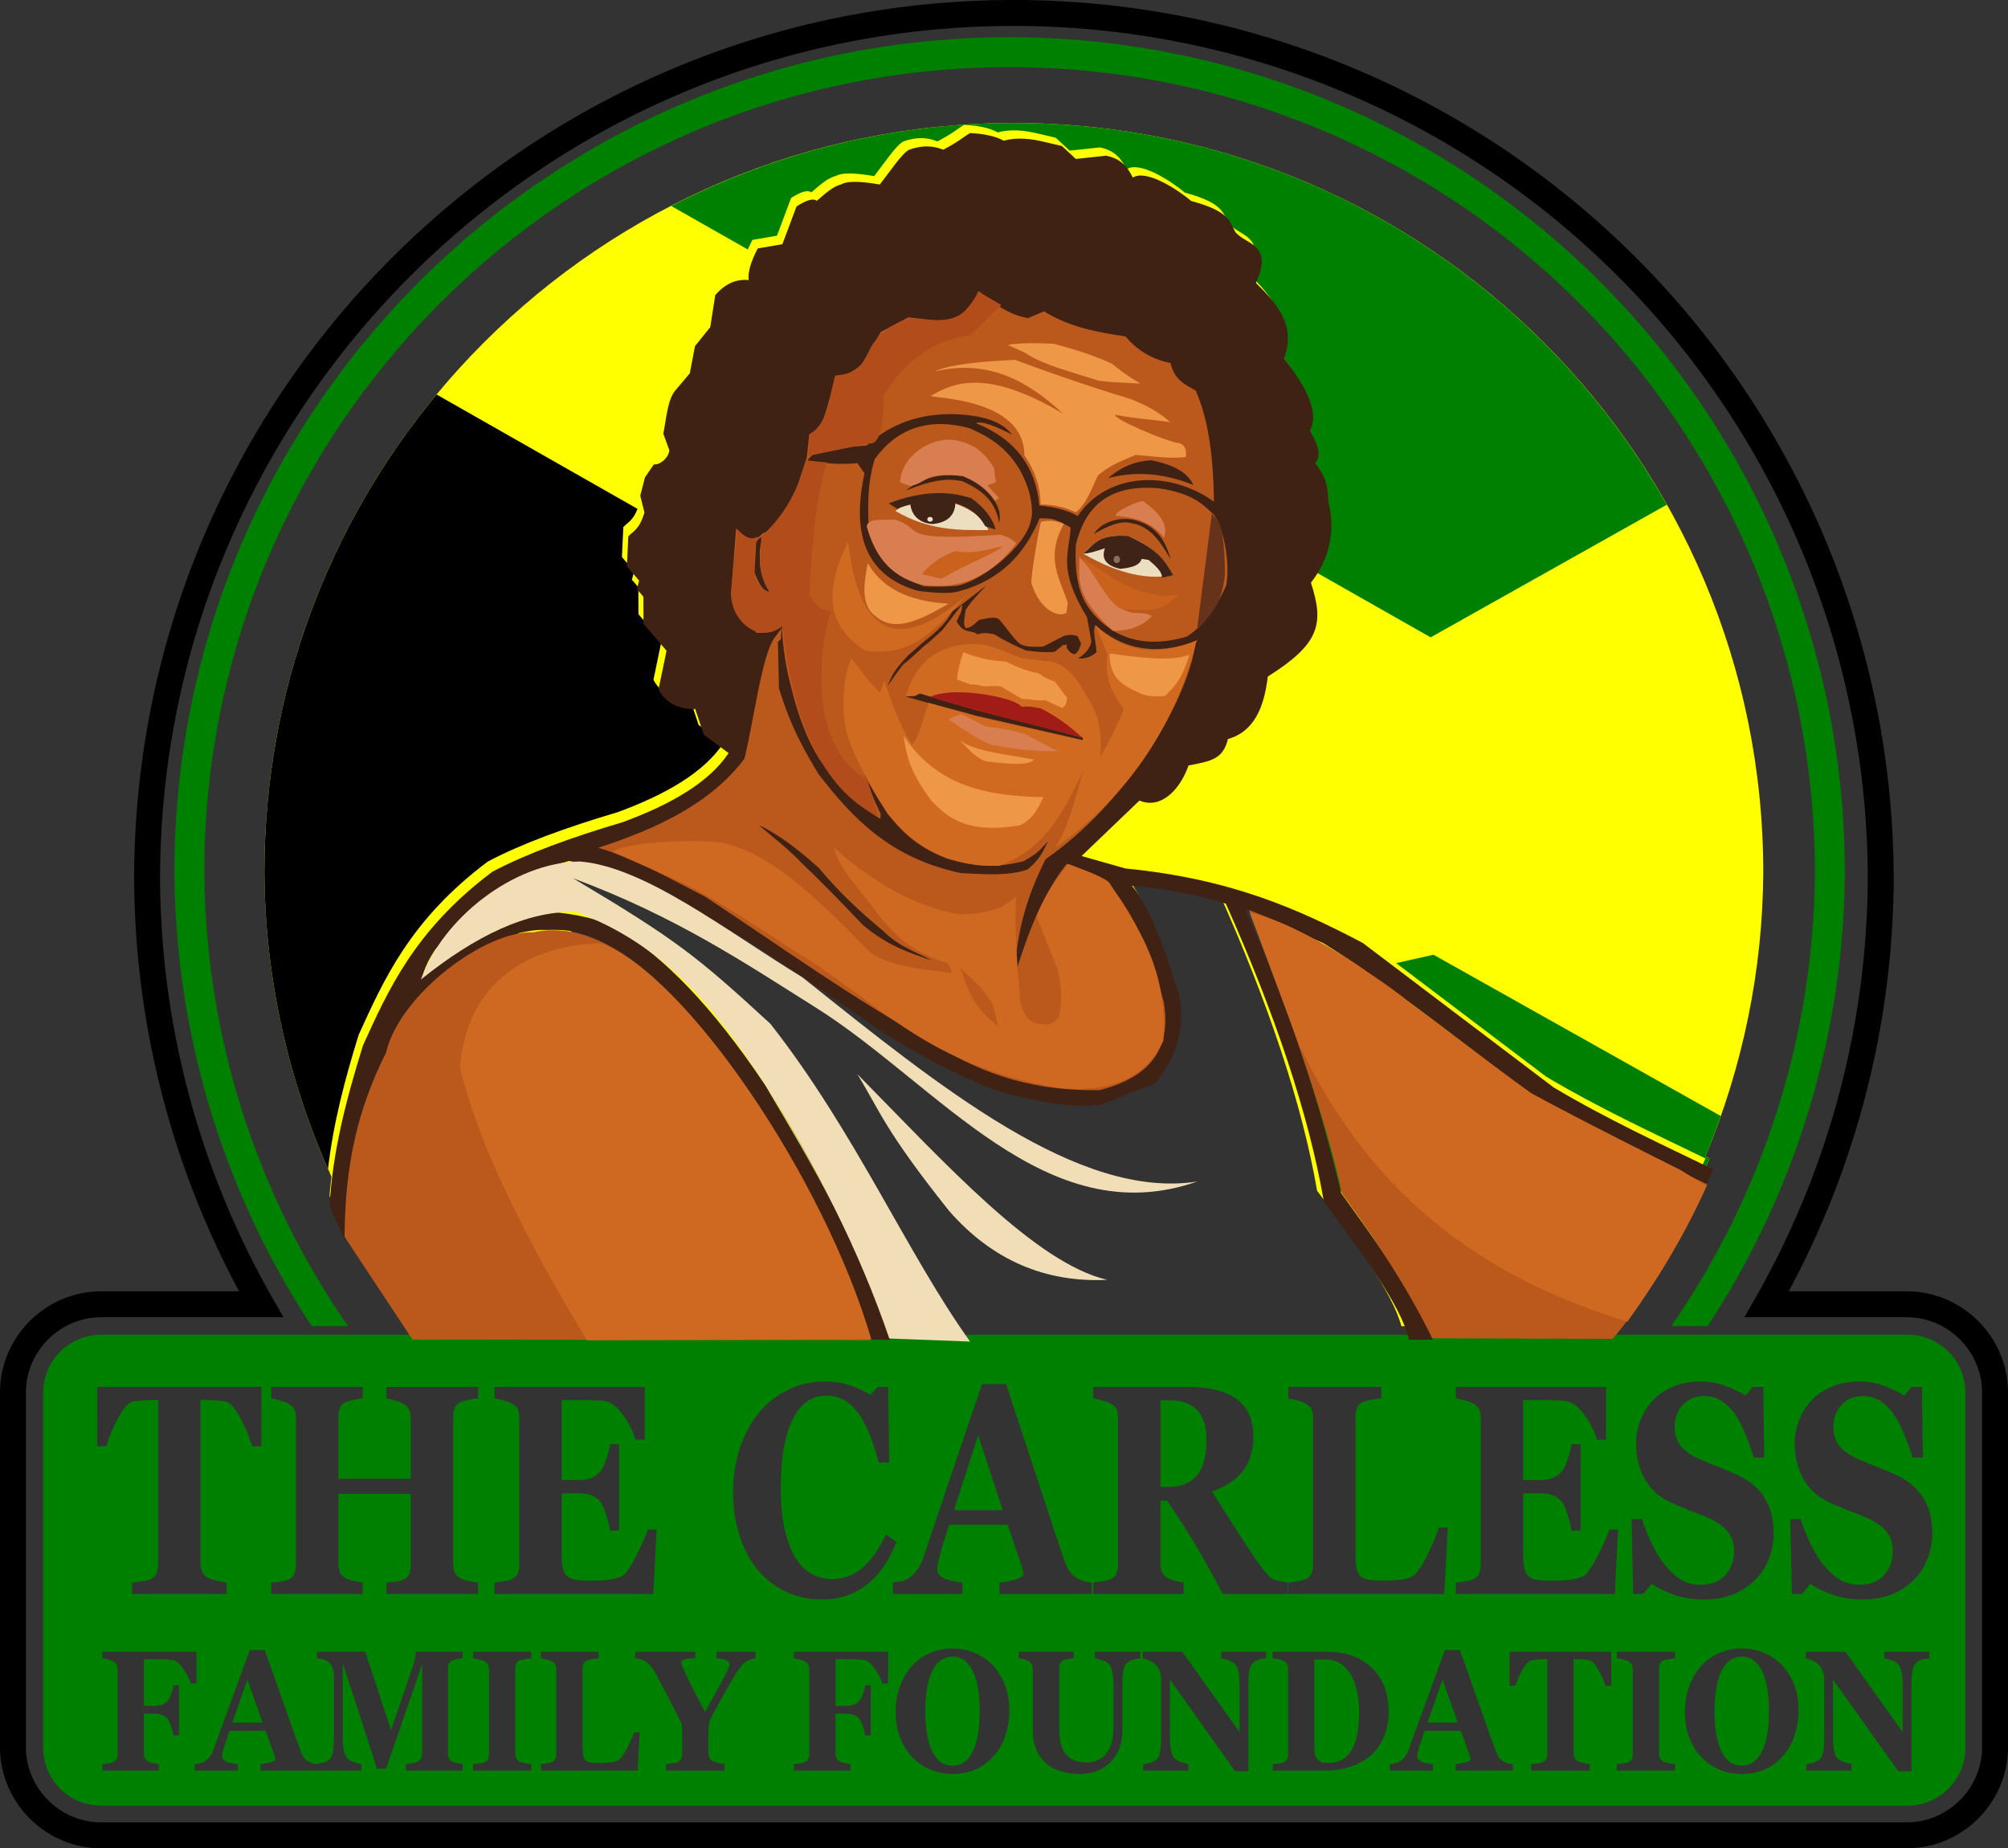
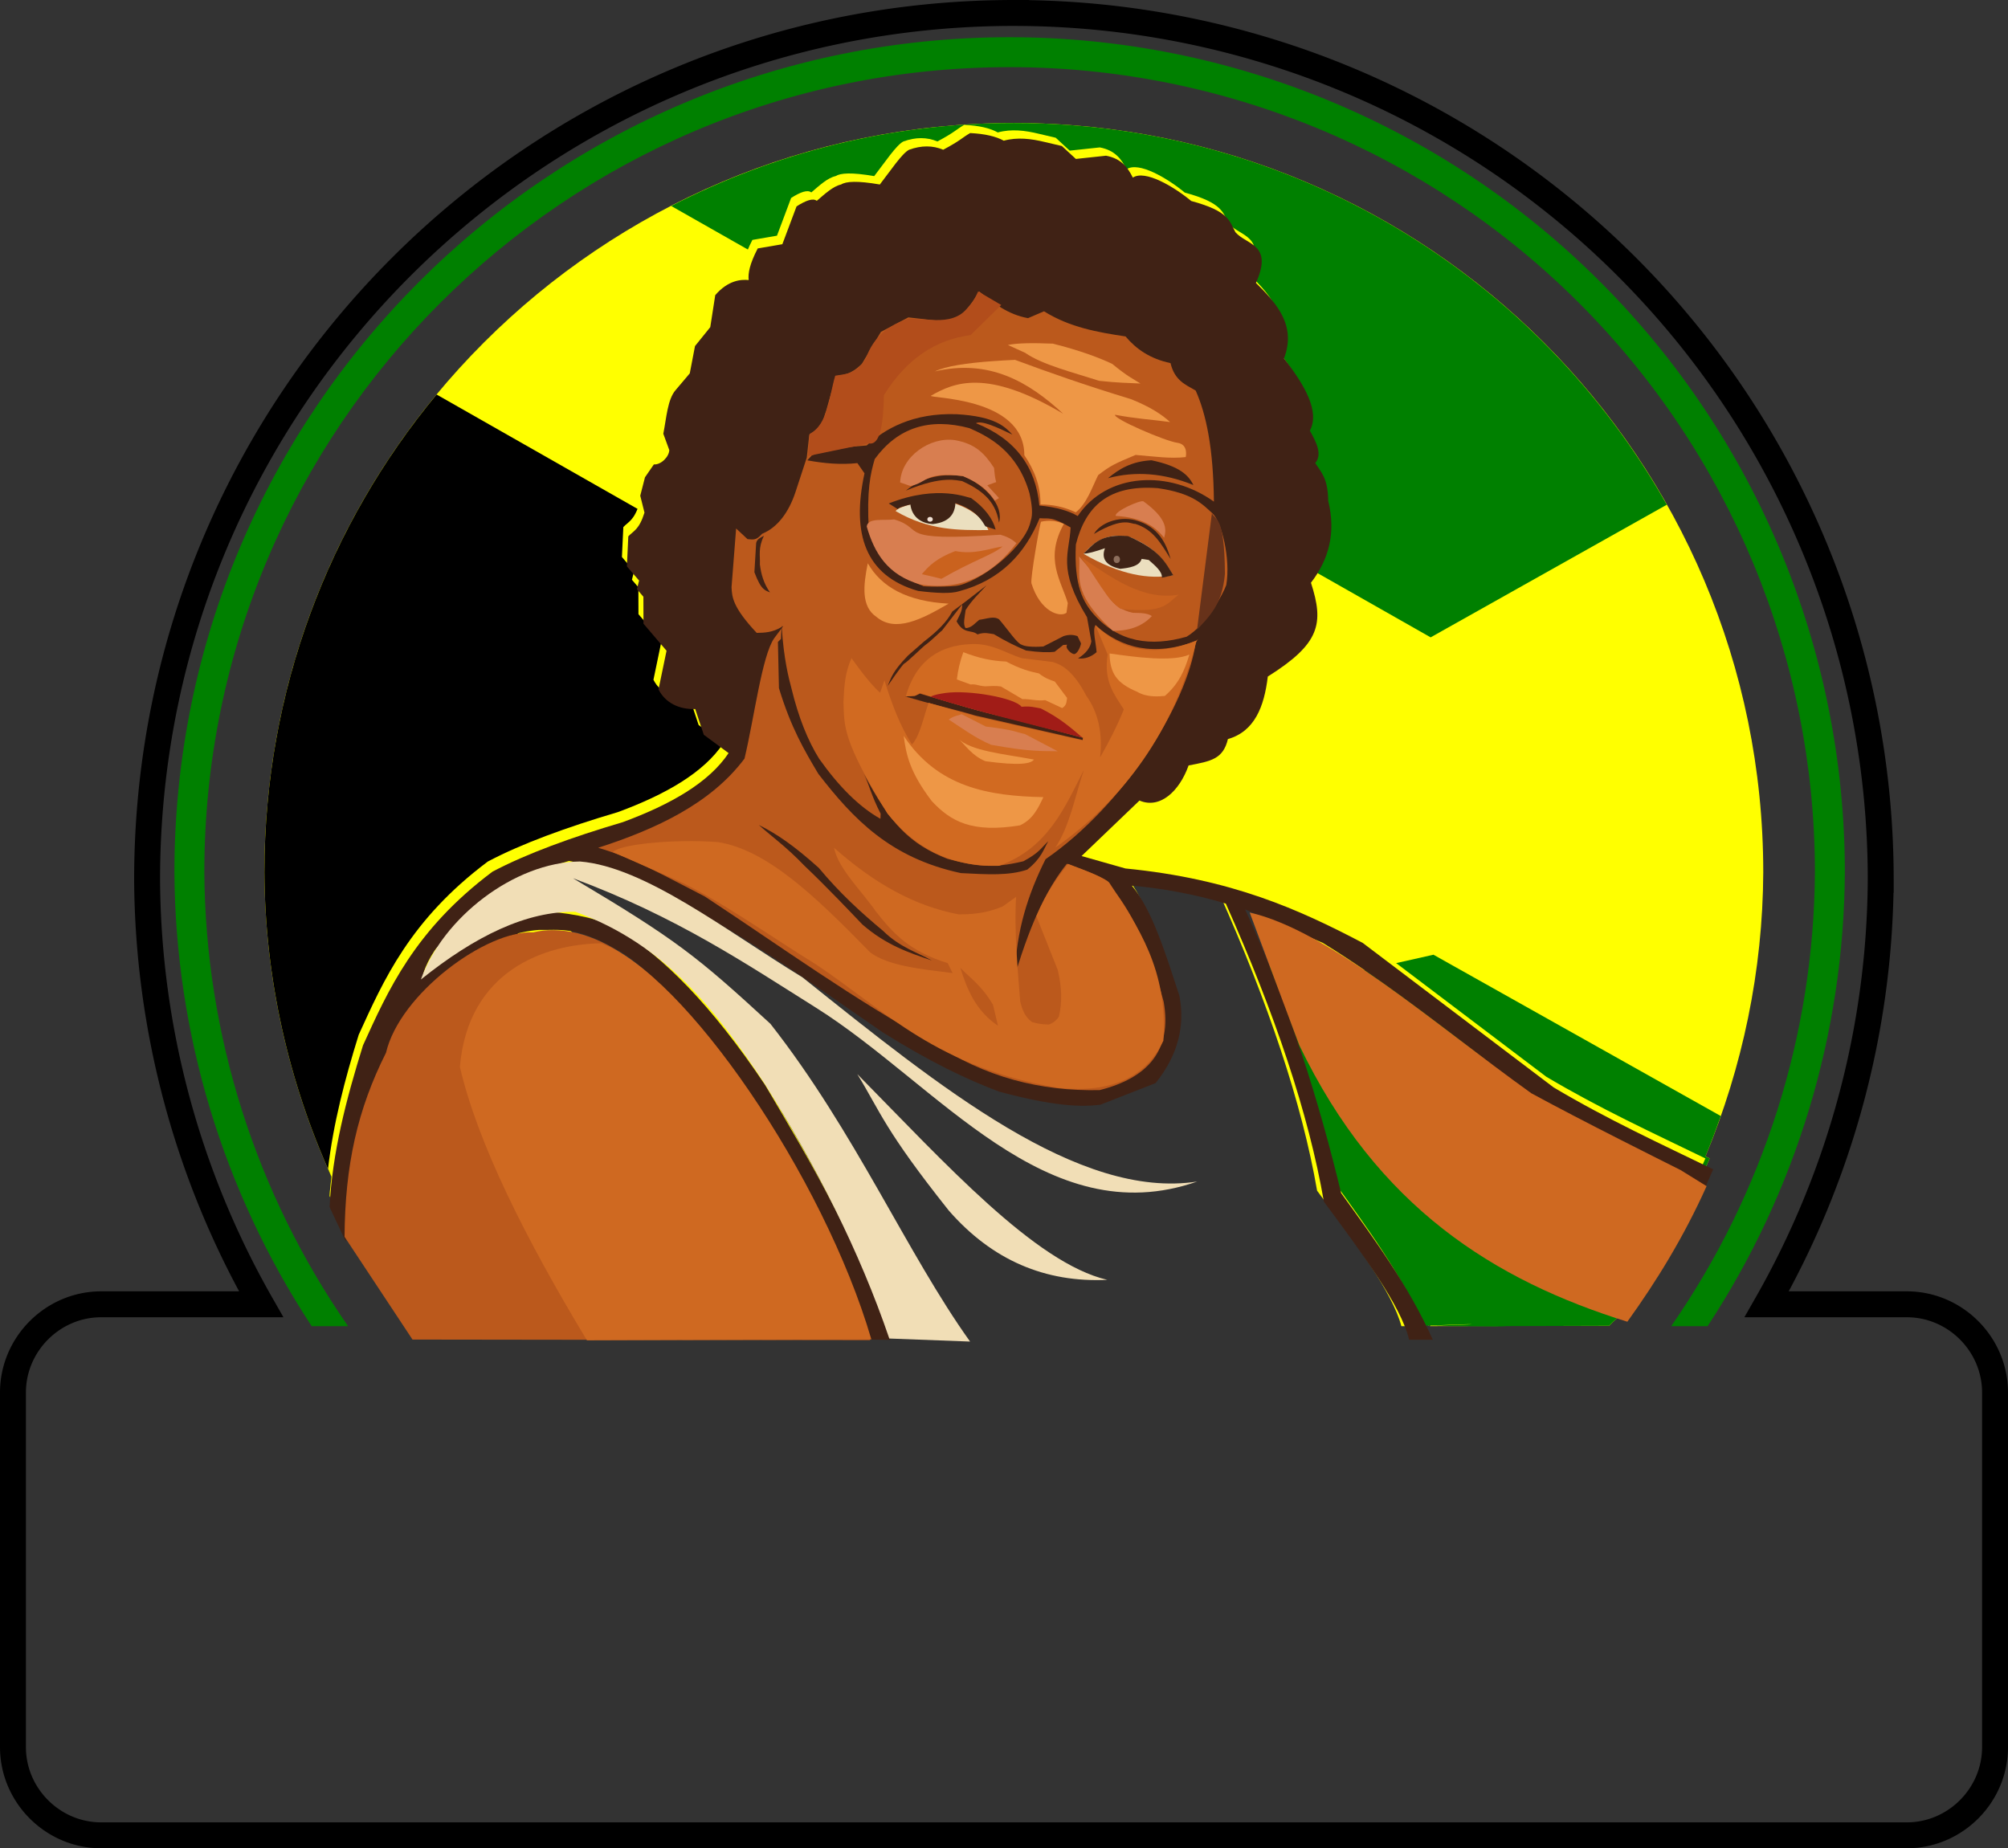
<svg xmlns="http://www.w3.org/2000/svg" xmlns:ns1="http://www.inkscape.org/namespaces/inkscape" xmlns:ns2="http://sodipodi.sourceforge.net/DTD/sodipodi-0.dtd" width="116.183mm" height="106.952mm" viewBox="0 0 116.183 106.952" version="1.1" id="svg11657" ns1:version="1.2.2 (732a01da63, 2022-12-09)" ns2:docname="Grandma Logo.svg" ns1:export-filename="TCFF Logo.png" ns1:export-xdpi="96" ns1:export-ydpi="96">
  <rect x="0" y="0" width="116.183" height="106.952" fill="#333333" stroke="none" />
  <ns2:namedview id="namedview11659" pagecolor="#ffffff" bordercolor="#ffffff" borderopacity="0" ns1:showpageshadow="2" ns1:pageopacity="0" ns1:pagecheckerboard="0" ns1:deskcolor="#a6a6a6" ns1:document-units="mm" showgrid="false" ns1:zoom="0.8359833" ns1:cx="464.7222" ns1:cy="368.42841" ns1:window-width="1920" ns1:window-height="1009" ns1:window-x="-8" ns1:window-y="-8" ns1:window-maximized="1" ns1:current-layer="layer1" showborder="true" />
  <defs id="defs11654" />
  <g ns1:label="Layer 1" ns1:groupmode="layer" id="layer1" transform="translate(-47.349,-85.459)">
    <g id="g6785" transform="matrix(0.773,0,0,0.773,21.646,56.053)" ns1:export-filename="Logo-Grandma.png" ns1:export-xdpi="96" ns1:export-ydpi="96" style="display:inline">
      <g id="g11634" transform="matrix(0.16,0,0,0.16,-60.387,-177.614)" style="display:inline;stroke:none" ns1:label="Circles">
        <path id="path1471" style="display:inline;fill:#008000;fill-opacity:1;stroke:none;stroke-width:2.133;stroke-opacity:1" ns1:label="Outer Circle" d="m 1057.559,1365.258 c -215.796,8e-4 -390.733,174.938 -390.734,390.734 0.445,75.493 22.751,149.241 64.22,212.326 h 17.029 c -43.303,-62.38 -66.745,-136.391 -67.25,-212.326 -5.3e-4,-208.065 168.67,-376.736 376.735,-376.735 99.916,-3e-4 195.742,39.691 266.393,110.342 70.651,70.652 110.342,166.477 110.342,266.393 -0.505,75.936 -23.947,149.946 -67.25,212.326 h 17.029 c 41.47,-63.085 63.777,-136.833 64.224,-212.326 -4e-4,-103.629 -41.168,-203.015 -114.445,-276.292 -73.277,-73.277 -172.662,-114.442 -276.292,-114.442 z" />
        <path id="circle1475" style="display:inline;fill:none;fill-opacity:1;stroke:none;stroke-width:2.057;stroke-opacity:1" d="m 1057.559,1379.256 c -208.065,-5e-4 -376.736,168.67 -376.735,376.735 0.505,75.936 23.947,149.946 67.25,212.326 h 618.97 c 43.303,-62.38 66.745,-136.391 67.25,-212.326 3e-4,-99.916 -39.691,-195.741 -110.343,-266.392 -70.652,-70.652 -166.476,-110.343 -266.392,-110.343 z" ns2:nodetypes="cccccsc" ns1:label="Middle Circle" />
        <path id="circle1477" style="display:inline;fill:none;fill-opacity:1;stroke:none;stroke-width:1.914;stroke-opacity:1" d="m 1057.559,1405.394 c -193.629,7e-4 -350.597,156.969 -350.598,350.598 0.238,49.474 11.228,97.886 31.372,142.417 -0.289,3.009 -0.737,6.017 -0.88,9.025 l 8.714,15.987 c 0.06,-0.499 -1.101,-0.592 -1.045,-1.063 l 5.675,8.631 25.28,36.873 213.727,0.752 c -0.204,-0.629 -0.554,0.332 -0.761,-0.296 h 0.258 c 0.175,0.488 0.196,-0.282 0.373,0.212 l 10.415,-0.063 c -0.228,-0.689 -1.305,0.419 -1.536,-0.266 l 242.282,0.117 c 0.084,0.322 0.163,-0.261 0.236,0.054 l 10.589,-0.183 c 0.181,-0.173 1.148,0.558 0.531,0.097 l 83.88,-0.148 c 2.199,-2.438 4.521,-3.964 6.895,-7.205 0.013,0 0.026,0.01 0.039,0.013 0.317,-0.44 0.616,-0.908 0.931,-1.351 1.348,-1.881 2.719,-3.866 4.116,-5.97 11.737,-17.008 22.64,-35.267 31.93,-55.946 l -0.129,-0.081 c 0.141,-0.272 0.278,-0.514 0.419,-0.786 l -0.235,-0.113 3.027,-6.878 c -0.655,-0.318 -1.311,-0.637 -1.966,-0.954 17.416,-41.877 26.841,-86.939 27.063,-132.876 -7e-4,-193.629 -156.969,-350.597 -350.598,-350.598 z" ns2:nodetypes="cccccccccccccccccccccccccccccccc" ns1:label="Inner Circle" />
      </g>
      <g id="g3239" style="display:inline;stroke:none;stroke-opacity:1" ns1:label="flag" transform="matrix(0.16,0,0,0.16,-60.387,-177.614)">
        <path id="rect2564" style="display:inline;fill:#ffff00;fill-opacity:1;stroke:none;stroke-width:2.188;stroke-opacity:1" d="m 1059.534,1405.394 c -193.629,7e-4 -350.597,156.969 -350.598,350.598 0.238,49.474 11.228,97.886 31.372,142.417 -0.289,3.009 -0.737,6.017 -0.88,9.025 l 8.712,15.987 c 0.06,-0.499 -1.099,-0.592 -1.044,-1.064 l 5.673,8.632 25.28,36.871 213.728,0.754 c -0.204,-0.629 -0.553,0.331 -0.761,-0.297 l -153.722,-204.997 c 0.175,0.488 31.732,-30.892 38.402,-11.846 l 108.742,5.5 c -4.866,-142.61 83.104,-106.252 82.873,-7.685 l 115.204,23.306 c -28.671,-15.447 45.614,134.24 45.687,134.555 l 25.43,61.037 c 35.429,-73.453 1.149,0.557 0.532,0.097 l 83.879,-0.148 c 2.199,-2.438 4.521,-3.963 6.894,-7.204 0.013,0 0.026,0.01 0.039,0.013 0.317,-0.44 0.616,-0.908 0.931,-1.351 1.348,-1.881 -11.194,-90.132 -9.798,-92.235 11.737,-17.008 36.553,50.999 45.843,30.32 l -0.129,-0.081 c 0.141,-0.272 0.278,-0.514 0.419,-0.786 l -0.235,-0.113 3.027,-6.878 c -0.655,-0.318 -1.311,-0.637 -1.966,-0.954 17.416,-41.877 26.841,-86.939 27.062,-132.876 -7e-4,-193.629 -156.969,-350.597 -350.598,-350.598 z" ns2:nodetypes="cccccccccccccccccccccccccccccccc" />
        <path id="path3215" style="display:inline;fill:#000000;fill-opacity:1;stroke:none;stroke-width:1.914;stroke-opacity:1" d="m 789.48,1532.423 c -50.297,60.686 -80.543,138.591 -80.543,223.569 0.238,49.474 11.228,97.886 31.372,142.417 -0.289,3.009 -0.737,6.017 -0.88,9.025 l 8.712,15.987 c 0.06,-0.499 -1.099,-0.592 -1.044,-1.064 l 103.304,-177.012 161.56,-86.288 z" ns2:nodetypes="ccccccccc" />
        <path id="path3220" style="display:inline;fill:#008000;fill-opacity:1;stroke:none;stroke-width:2.188;stroke-opacity:1" d="m 1255.844,1794.519 -80.421,18.106 -0.91,-7.266 c 18.347,-23.818 10.578,23.521 10.37,22.893 l 3.041,10.203 c 0.175,0.488 1.121,-3.064 1.298,-2.57 l 16.911,60.228 c 0,0 13.535,22.683 13.304,21.998 l 23.373,50.206 c 0.084,0.322 30.773,-1.188 30.846,-0.873 l -20.022,0.744 c 0.181,-0.173 36.397,0.557 35.78,0.097 l 48.631,-0.148 c 2.199,-2.438 4.521,-3.963 6.894,-7.204 0.013,0 0.026,0.01 0.039,0.013 0.317,-0.44 0.616,-0.908 0.931,-1.351 1.348,-1.881 2.719,-3.866 4.116,-5.97 11.737,-17.008 22.639,-35.267 31.93,-55.946 l -0.129,-0.081 c 0.141,-0.272 0.278,-0.514 0.419,-0.786 l -0.235,-0.113 3.027,-6.878 c -0.655,-0.318 -1.311,-0.637 -1.966,-0.954 2.587,-6.221 4.938,-12.534 7.168,-18.888 z" ns2:nodetypes="ccccccccccccccccccccccccc" />
        <path id="path3225" style="display:inline;fill:#008000;fill-opacity:1;stroke:none;stroke-width:2.188;stroke-opacity:1" d="m 1059.534,1405.394 c -57.778,2e-4 -112.24,14.065 -160.293,38.821 l 355.278,201.825 110.484,-62.061 c -60.146,-106.577 -174.367,-178.584 -305.469,-178.585 z" />
        <path id="path3279" style="display:inline;fill:#ffff00;fill-opacity:1;stroke:none;stroke-width:2.188;stroke-opacity:1" d="m 1036.353,1406.245 c -3.863,2.214 -4.288,3.36 -12.581,7.781 -4.891,-2.059 -10.189,-2.072 -15.907,0 -3.302,1.649 -8.846,10.026 -13.663,16.22 -10.58,-1.821 -15.742,-1.476 -18.079,0 -3.78,0.848 -7.559,4.394 -11.339,7.626 -1.785,-1.408 -5.186,-0.122 -9.444,2.591 l -6.621,17.654 -11.497,1.973 c -3.76,7.27 -4.569,11.589 -4.216,14.746 -3.606,-0.359 -9.605,0.088 -15.601,7.046 l -2.324,14.94 -7.12,8.829 -2.44,12.732 -6.617,7.82 c -3.757,4.323 -4.264,12.981 -5.728,20.361 l 2.785,7.623 c -0.092,3.095 -3.805,6.907 -7.201,6.698 l -4.139,5.998 -2.208,8.593 1.973,7.897 c -2.516,7.998 -5.03,8.427 -7.546,11.072 l -0.658,14.011 5.689,6.617 -1.006,4.026 3.017,3.523 0.039,12.58 10.762,12.619 -3.755,18.076 c 3.312,6.375 9.711,9.359 17.148,9.135 l 3.987,12 11.572,8.555 c -9.105,13.668 -26.815,23.893 -49.313,32.204 -23.997,7.099 -44.931,14.707 -60.887,23.146 -36.47,27.334 -48.799,55.645 -60.385,81.017 -6.512,20.883 -11.939,41.765 -14.347,62.647 0.553,1.262 1.037,2.551 1.605,3.807 -0.289,3.009 -0.737,6.017 -0.88,9.025 l 6.079,11.156 c 1.167,-11.13 1.267,-16.559 6.034,-46.886 6.123,-26.962 17.031,-48.342 31.198,-65.919 15.551,-13.485 31.507,-26.062 52.333,-27.678 9.42,0.199 16.868,-1.857 35.224,8.555 17.301,8.105 49.595,46.537 68.436,76.488 12.959,22.921 23.382,28.986 50.805,105.459 l 2.24,0.01 c -0.204,-0.629 -0.553,0.331 -0.761,-0.297 h 0.258 c 0.175,0.488 0.194,-0.282 0.371,0.213 l 7.181,-0.045 c -15.225,-45.6 -36.441,-81.276 -58.083,-117.913 -25.605,-38.219 -47.68,-59.675 -67.93,-72.459 -8.807,-5.115 -20.394,-7.451 -33.213,-8.555 -17.083,2.913 -34.691,7.299 -58.37,28.681 4.581,-14.244 18.55,-26.139 33.712,-37.738 13.356,-9.739 23.38,-11.149 34.218,-14.595 21.918,3.858 30.319,7.717 37.741,11.575 44.774,22.812 75.385,45.625 108.692,68.436 21.827,13.68 39.21,22.026 54.344,27.675 25.216,6.737 38.074,7.294 47.301,6.037 l 25.664,-10.063 c 10.494,-13.161 13.795,-26.771 11.072,-40.758 -6.416,-19.52 -12.534,-39.792 -22.144,-51.327 12.849,0.98 30.026,4.056 43.82,8.361 22.703,50.843 38.702,98.121 45.751,139.077 17.756,23.953 35.338,47.796 39.43,63.398 h 1.976 c 0.084,0.322 0.163,-0.261 0.235,0.055 l 8.622,-0.148 c -11.445,-25.07 -26.951,-46.077 -42.212,-67.331 -10.313,-42.694 -23.773,-86.359 -44.784,-132.344 l 36.23,15.601 c 29.104,17.841 62.904,44.541 97.275,71.067 26.169,16.592 53.672,29.847 81.478,42.347 l 3.407,-7.742 c -24.629,-11.964 -49.062,-23.148 -74.474,-38.244 l -89.069,-67.427 c -29.454,-15.446 -60.913,-29.849 -110.703,-34.721 l -20.477,-5.805 27.017,-25.896 c 9.595,4.127 18.684,-4.418 22.917,-16.374 10.431,-1.984 16.124,-2.938 18.347,-12.31 12.385,-3.55 16.917,-14.95 18.618,-29.183 24.359,-15.313 26.328,-24.671 20.129,-43.782 8.392,-10.845 11.726,-23.373 8.049,-38.241 -0.119,-10.606 -3.368,-13.383 -6.037,-17.612 3.336,-3.988 0.643,-9.486 -2.514,-15.098 4.658,-8.87 -2.084,-20.846 -12.078,-33.712 5.782,-15.123 -3.039,-25.38 -13.083,-35.227 8.176,-18.213 -4.32,-17.632 -9.56,-23.649 -2.771,-4.864 -2.497,-9.727 -20.632,-14.592 -8.149,-6.743 -21.576,-14.682 -27.25,-10.914 -2.329,-4.633 -5.283,-8.849 -12.503,-10.221 l -14.092,1.508 -6.54,-6.037 -7.936,-1.857 c -6.387,-1.554 -12.772,-2.351 -19.159,-0.622 -3.6,-2 -8.774,-3.214 -15.678,-3.562 z" />
      </g>
-       <path id="rect10561" style="display:inline;fill:#008000;fill-opacity:1;stroke:none;stroke-width:0.16;stroke-dasharray:none;stroke-opacity:1" d="m 40.832,137.953 c -2.412,0 -4.353,1.941 -4.353,4.353 v 26.553 c 0,2.412 1.941,4.353 4.353,4.353 H 176.014 c 2.412,0 4.353,-1.941 4.353,-4.353 v -26.553 c 0,-2.412 -1.942,-4.353 -4.353,-4.353 z m 54.178,3.498 c 0.703,0 1.343,0.106 1.921,0.317 0.578,0.204 1.067,0.437 1.466,0.699 l 0.554,-0.6 h 0.778 l 0.08,5.655 H 99.022 c -0.447,-1.725 -0.983,-2.991 -1.609,-3.799 -0.626,-0.808 -1.389,-1.212 -2.288,-1.212 -1.12,0 -1.972,0.604 -2.556,1.812 -0.584,1.201 -0.876,2.89 -0.876,5.066 0,1.23 0.098,2.282 0.295,3.155 0.203,0.866 0.465,1.565 0.787,2.097 0.346,0.553 0.754,0.961 1.224,1.223 0.471,0.255 0.992,0.382 1.564,0.382 0.834,0 1.576,-0.276 2.225,-0.829 0.655,-0.553 1.251,-1.391 1.787,-2.511 l 0.769,0.568 c -0.256,0.641 -0.548,1.215 -0.876,1.725 -0.328,0.502 -0.706,0.935 -1.135,1.299 -0.471,0.4 -0.992,0.713 -1.564,0.939 -0.566,0.226 -1.237,0.338 -2.011,0.338 -0.93,0 -1.799,-0.182 -2.61,-0.546 -0.81,-0.371 -1.516,-0.906 -2.118,-1.605 -0.59,-0.684 -1.055,-1.528 -1.394,-2.533 -0.34,-1.012 -0.51,-2.122 -0.51,-3.33 0,-1.201 0.17,-2.311 0.51,-3.33 0.346,-1.026 0.828,-1.915 1.448,-2.664 0.608,-0.735 1.337,-1.302 2.19,-1.703 0.852,-0.408 1.764,-0.612 2.735,-0.612 z m 65.477,0 c 0.703,0 1.361,0.121 1.975,0.361 0.614,0.233 1.096,0.469 1.448,0.71 l 0.545,-0.655 h 0.778 l 0.071,5.284 h -0.768 c -0.179,-0.568 -0.39,-1.146 -0.635,-1.736 -0.238,-0.597 -0.492,-1.092 -0.76,-1.485 -0.292,-0.422 -0.629,-0.757 -1.01,-1.004 -0.381,-0.255 -0.828,-0.382 -1.341,-0.382 -0.643,0 -1.171,0.222 -1.582,0.666 -0.405,0.444 -0.608,0.993 -0.608,1.648 0,0.619 0.176,1.125 0.527,1.518 0.357,0.393 0.912,0.739 1.662,1.037 0.441,0.182 0.891,0.364 1.35,0.546 0.459,0.182 0.867,0.357 1.224,0.525 0.864,0.408 1.519,0.971 1.966,1.692 0.453,0.713 0.68,1.602 0.68,2.664 0,0.67 -0.128,1.317 -0.384,1.943 -0.256,0.626 -0.602,1.147 -1.037,1.562 -0.477,0.459 -1.028,0.811 -1.654,1.059 -0.626,0.247 -1.355,0.371 -2.19,0.371 -0.775,0 -1.499,-0.116 -2.172,-0.349 -0.667,-0.233 -1.233,-0.51 -1.698,-0.83 l -0.617,0.764 h -0.76 l -0.116,-5.601 h 0.769 c 0.173,0.531 0.393,1.092 0.661,1.682 0.268,0.59 0.578,1.117 0.929,1.583 0.363,0.488 0.769,0.884 1.216,1.19 0.453,0.306 0.98,0.458 1.582,0.458 0.81,0 1.43,-0.24 1.859,-0.72 0.435,-0.488 0.653,-1.099 0.653,-1.834 0,-0.604 -0.185,-1.11 -0.554,-1.518 -0.363,-0.415 -0.93,-0.772 -1.699,-1.07 -0.5,-0.197 -0.962,-0.378 -1.385,-0.546 -0.417,-0.167 -0.81,-0.338 -1.18,-0.513 -0.852,-0.415 -1.487,-1.008 -1.904,-1.78 -0.411,-0.772 -0.617,-1.634 -0.617,-2.587 0,-0.604 0.107,-1.183 0.322,-1.736 0.214,-0.56 0.527,-1.062 0.938,-1.506 0.393,-0.415 0.897,-0.753 1.51,-1.015 0.614,-0.262 1.281,-0.393 2.002,-0.393 z m 11.878,0 c 0.703,0 1.361,0.121 1.975,0.361 0.614,0.233 1.096,0.469 1.448,0.71 l 0.545,-0.655 h 0.777 l 0.072,5.284 h -0.769 c -0.179,-0.568 -0.39,-1.146 -0.635,-1.736 -0.238,-0.597 -0.492,-1.092 -0.76,-1.485 -0.292,-0.422 -0.628,-0.757 -1.01,-1.004 -0.381,-0.255 -0.828,-0.382 -1.34,-0.382 -0.644,0 -1.171,0.222 -1.582,0.666 -0.405,0.444 -0.608,0.993 -0.608,1.648 0,0.619 0.176,1.125 0.528,1.518 0.357,0.393 0.912,0.739 1.662,1.037 0.441,0.182 0.89,0.364 1.349,0.546 0.459,0.182 0.867,0.357 1.225,0.525 0.864,0.408 1.519,0.971 1.966,1.692 0.453,0.713 0.679,1.602 0.679,2.664 0,0.67 -0.128,1.317 -0.384,1.943 -0.256,0.626 -0.602,1.147 -1.037,1.562 -0.477,0.459 -1.028,0.811 -1.654,1.059 -0.626,0.247 -1.355,0.371 -2.19,0.371 -0.775,0 -1.499,-0.116 -2.172,-0.349 -0.667,-0.233 -1.233,-0.51 -1.698,-0.83 l -0.617,0.764 h -0.76 l -0.116,-5.601 h 0.768 c 0.173,0.531 0.393,1.092 0.661,1.682 0.268,0.59 0.578,1.117 0.93,1.583 0.363,0.488 0.769,0.884 1.215,1.19 0.453,0.306 0.98,0.458 1.582,0.458 0.81,0 1.43,-0.24 1.859,-0.72 0.435,-0.488 0.652,-1.099 0.652,-1.834 0,-0.604 -0.185,-1.11 -0.554,-1.518 -0.363,-0.415 -0.929,-0.772 -1.698,-1.07 -0.5,-0.197 -0.962,-0.378 -1.385,-0.546 -0.417,-0.167 -0.81,-0.338 -1.18,-0.513 -0.852,-0.415 -1.487,-1.008 -1.904,-1.78 -0.411,-0.772 -0.616,-1.634 -0.616,-2.587 0,-0.604 0.107,-1.183 0.322,-1.736 0.214,-0.56 0.527,-1.062 0.938,-1.506 0.393,-0.415 0.896,-0.753 1.51,-1.015 0.614,-0.262 1.281,-0.393 2.002,-0.393 z m -65.602,0.197 h 1.787 c 1.168,3.508 2.083,6.281 2.744,8.319 0.661,2.038 1.224,3.727 1.689,5.066 0.077,0.218 0.176,0.419 0.295,0.6 0.119,0.175 0.289,0.342 0.51,0.502 0.167,0.116 0.36,0.204 0.581,0.262 0.22,0.058 0.42,0.095 0.599,0.109 v 0.852 h -6.909 v -0.852 c 0.322,-0.029 0.7,-0.098 1.135,-0.207 0.435,-0.116 0.653,-0.258 0.653,-0.426 0,-0.058 -0.006,-0.124 -0.018,-0.196 -0.006,-0.073 -0.03,-0.171 -0.071,-0.295 l -1.082,-3.21 h -4.38 c -0.101,0.298 -0.214,0.648 -0.34,1.048 -0.119,0.4 -0.223,0.757 -0.313,1.07 -0.113,0.408 -0.182,0.702 -0.206,0.884 -0.018,0.182 -0.027,0.309 -0.027,0.382 0,0.233 0.143,0.433 0.429,0.6 0.292,0.16 0.775,0.277 1.448,0.349 v 0.852 h -5.202 v -0.852 c 0.197,-0.015 0.417,-0.051 0.661,-0.109 0.25,-0.066 0.447,-0.153 0.59,-0.262 0.244,-0.175 0.45,-0.389 0.616,-0.644 0.173,-0.255 0.316,-0.557 0.429,-0.906 0.691,-2.045 1.383,-4.094 2.074,-6.147 0.697,-2.053 1.466,-4.316 2.306,-6.791 z m -66.237,0.218 h 12.289 v 4.433 h -0.688 c -0.185,-0.662 -0.483,-1.372 -0.894,-2.129 -0.405,-0.757 -0.78,-1.164 -1.126,-1.223 -0.191,-0.029 -0.426,-0.055 -0.706,-0.076 -0.28,-0.022 -0.521,-0.033 -0.724,-0.033 h -0.42 v 12.152 c 0,0.262 0.039,0.495 0.116,0.699 0.077,0.197 0.229,0.353 0.456,0.469 0.137,0.066 0.349,0.135 0.635,0.208 0.292,0.066 0.539,0.112 0.742,0.142 v 0.852 h -7.069 v -0.852 c 0.173,-0.022 0.414,-0.051 0.723,-0.087 0.316,-0.044 0.531,-0.094 0.644,-0.152 0.232,-0.116 0.387,-0.273 0.465,-0.47 0.077,-0.197 0.116,-0.429 0.116,-0.699 v -12.261 h -0.42 c -0.203,0 -0.444,0.011 -0.724,0.033 -0.28,0.022 -0.515,0.047 -0.706,0.076 -0.346,0.058 -0.724,0.466 -1.135,1.223 -0.405,0.757 -0.7,1.467 -0.885,2.129 h -0.688 z m 13.022,0 h 6.855 v 0.852 c -0.185,0.015 -0.405,0.051 -0.661,0.109 -0.256,0.058 -0.453,0.113 -0.59,0.164 -0.232,0.095 -0.388,0.248 -0.465,0.459 -0.071,0.204 -0.107,0.422 -0.107,0.655 v 4.63 h 5.416 v -4.52 c 0,-0.255 -0.039,-0.47 -0.116,-0.644 -0.077,-0.175 -0.232,-0.327 -0.465,-0.458 -0.155,-0.087 -0.364,-0.168 -0.626,-0.24 -0.256,-0.08 -0.462,-0.131 -0.617,-0.153 v -0.852 h 6.855 v 0.852 c -0.191,0.015 -0.405,0.047 -0.643,0.098 -0.238,0.044 -0.453,0.102 -0.643,0.175 -0.226,0.095 -0.379,0.244 -0.456,0.448 -0.077,0.204 -0.116,0.425 -0.116,0.666 v 10.973 c 0,0.262 0.038,0.484 0.116,0.666 0.077,0.182 0.23,0.335 0.456,0.458 0.143,0.073 0.348,0.138 0.617,0.196 0.274,0.058 0.497,0.095 0.67,0.109 v 0.852 h -6.855 v -0.852 c 0.149,-0.015 0.366,-0.036 0.652,-0.065 0.286,-0.029 0.483,-0.073 0.59,-0.131 0.22,-0.109 0.372,-0.251 0.456,-0.426 0.083,-0.182 0.125,-0.411 0.125,-0.688 v -5.339 h -5.416 v 5.219 c 0,0.247 0.042,0.47 0.125,0.666 0.089,0.197 0.238,0.349 0.447,0.458 0.113,0.058 0.307,0.12 0.581,0.186 0.274,0.066 0.497,0.105 0.67,0.12 v 0.852 h -6.855 v -0.852 c 0.149,-0.007 0.366,-0.029 0.652,-0.065 0.292,-0.044 0.504,-0.095 0.635,-0.153 0.215,-0.095 0.364,-0.237 0.447,-0.426 0.083,-0.197 0.125,-0.426 0.125,-0.688 v -10.962 c 0,-0.255 -0.039,-0.47 -0.116,-0.644 -0.071,-0.175 -0.223,-0.327 -0.456,-0.458 -0.173,-0.095 -0.399,-0.178 -0.679,-0.251 -0.28,-0.08 -0.483,-0.128 -0.608,-0.142 z m 16.713,0 h 11.243 v 3.952 h -0.679 c -0.173,-0.59 -0.471,-1.186 -0.894,-1.79 -0.423,-0.604 -0.843,-0.961 -1.26,-1.07 -0.179,-0.051 -0.429,-0.08 -0.751,-0.087 -0.316,-0.015 -0.578,-0.022 -0.787,-0.022 h -1.841 v 5.983 h 1.305 c 0.328,0 0.626,-0.048 0.894,-0.142 0.268,-0.095 0.512,-0.276 0.733,-0.546 0.137,-0.167 0.274,-0.463 0.411,-0.885 0.143,-0.422 0.235,-0.79 0.277,-1.103 h 0.679 v 6.464 h -0.679 c -0.036,-0.306 -0.128,-0.688 -0.277,-1.146 -0.143,-0.466 -0.28,-0.786 -0.411,-0.961 -0.197,-0.262 -0.429,-0.44 -0.697,-0.535 -0.268,-0.102 -0.578,-0.153 -0.93,-0.153 h -1.305 v 4.466 c 0,0.466 0.027,0.837 0.081,1.114 0.06,0.269 0.167,0.477 0.321,0.622 0.149,0.138 0.352,0.229 0.608,0.273 0.262,0.044 0.617,0.066 1.064,0.066 0.209,0 0.458,-0.004 0.75,-0.011 0.292,-0.007 0.548,-0.029 0.769,-0.066 0.25,-0.036 0.483,-0.091 0.697,-0.164 0.22,-0.073 0.384,-0.178 0.491,-0.317 0.286,-0.357 0.608,-0.899 0.965,-1.627 0.358,-0.735 0.593,-1.285 0.706,-1.648 h 0.653 l -0.241,4.826 H 70.261 v -0.852 c 0.167,-0.015 0.393,-0.044 0.679,-0.087 0.286,-0.044 0.489,-0.094 0.608,-0.152 0.226,-0.116 0.378,-0.262 0.456,-0.437 0.077,-0.182 0.116,-0.411 0.116,-0.688 v -10.929 c 0,-0.262 -0.033,-0.477 -0.098,-0.644 -0.066,-0.175 -0.224,-0.331 -0.474,-0.469 -0.155,-0.087 -0.372,-0.168 -0.652,-0.24 -0.28,-0.073 -0.492,-0.12 -0.635,-0.142 z m 44.822,0 h 7.114 c 1.591,0 2.798,0.306 3.62,0.917 0.828,0.604 1.242,1.521 1.242,2.751 0,1.085 -0.257,1.958 -0.769,2.62 -0.506,0.655 -1.281,1.168 -2.324,1.539 0.405,0.641 0.876,1.383 1.412,2.227 0.542,0.844 1.105,1.707 1.689,2.587 0.185,0.284 0.435,0.633 0.751,1.048 0.322,0.408 0.605,0.659 0.849,0.753 0.137,0.051 0.31,0.095 0.518,0.131 0.214,0.036 0.366,0.058 0.456,0.065 v 0.852 h -4.862 c -0.84,-1.572 -1.54,-2.824 -2.1,-3.755 -0.554,-0.932 -1.246,-2.009 -2.074,-3.232 h -0.491 v 4.706 c 0,0.262 0.039,0.484 0.116,0.666 0.083,0.182 0.238,0.335 0.465,0.458 0.113,0.058 0.289,0.12 0.528,0.186 0.244,0.058 0.452,0.098 0.625,0.12 v 0.852 h -6.765 v -0.852 c 0.173,-0.022 0.399,-0.051 0.679,-0.087 0.286,-0.044 0.489,-0.094 0.608,-0.152 0.226,-0.116 0.378,-0.262 0.456,-0.437 0.077,-0.182 0.116,-0.411 0.116,-0.688 v -10.929 c 0,-0.262 -0.033,-0.481 -0.098,-0.655 -0.066,-0.175 -0.224,-0.327 -0.474,-0.458 -0.191,-0.095 -0.417,-0.175 -0.679,-0.24 -0.256,-0.066 -0.459,-0.113 -0.608,-0.142 z m 14.595,0 h 6.962 v 0.852 c -0.191,0.022 -0.417,0.054 -0.679,0.098 -0.256,0.036 -0.48,0.091 -0.67,0.164 -0.232,0.095 -0.388,0.244 -0.465,0.448 -0.077,0.197 -0.116,0.422 -0.116,0.676 v 10.187 c 0,0.48 0.027,0.859 0.081,1.135 0.054,0.277 0.158,0.48 0.313,0.611 0.155,0.138 0.37,0.229 0.644,0.273 0.28,0.036 0.664,0.055 1.153,0.055 0.477,0 0.939,-0.033 1.385,-0.098 0.453,-0.073 0.777,-0.226 0.974,-0.459 0.304,-0.371 0.613,-0.892 0.929,-1.561 0.322,-0.677 0.578,-1.296 0.769,-1.856 h 0.652 l -0.25,4.968 h -11.681 v -0.852 c 0.209,-0.022 0.453,-0.054 0.733,-0.098 0.28,-0.051 0.465,-0.098 0.554,-0.142 0.214,-0.102 0.363,-0.244 0.446,-0.426 0.083,-0.182 0.126,-0.415 0.126,-0.699 v -10.929 c 0,-0.262 -0.033,-0.477 -0.099,-0.644 -0.066,-0.175 -0.223,-0.331 -0.473,-0.469 -0.185,-0.102 -0.408,-0.182 -0.67,-0.24 -0.256,-0.066 -0.462,-0.113 -0.617,-0.142 z m 12.549,0 h 11.243 v 3.952 h -0.679 c -0.173,-0.59 -0.471,-1.186 -0.894,-1.79 -0.423,-0.604 -0.843,-0.961 -1.26,-1.07 -0.179,-0.051 -0.429,-0.08 -0.751,-0.087 -0.316,-0.015 -0.578,-0.022 -0.787,-0.022 h -1.841 v 5.983 h 1.305 c 0.328,0 0.626,-0.048 0.894,-0.142 0.268,-0.095 0.512,-0.276 0.733,-0.546 0.137,-0.167 0.274,-0.463 0.411,-0.885 0.143,-0.422 0.236,-0.79 0.278,-1.103 h 0.679 v 6.464 h -0.679 c -0.036,-0.306 -0.129,-0.688 -0.278,-1.146 -0.143,-0.466 -0.28,-0.786 -0.411,-0.961 -0.197,-0.262 -0.429,-0.44 -0.697,-0.535 -0.268,-0.102 -0.578,-0.153 -0.93,-0.153 h -1.305 v 4.466 c 0,0.466 0.027,0.837 0.081,1.114 0.06,0.269 0.166,0.477 0.321,0.622 0.149,0.138 0.352,0.229 0.608,0.273 0.262,0.044 0.617,0.066 1.064,0.066 0.209,0 0.458,-0.004 0.75,-0.011 0.292,-0.007 0.548,-0.029 0.769,-0.066 0.25,-0.036 0.483,-0.091 0.697,-0.164 0.22,-0.073 0.384,-0.178 0.491,-0.317 0.286,-0.357 0.608,-0.899 0.965,-1.627 0.357,-0.735 0.593,-1.285 0.706,-1.648 h 0.653 l -0.241,4.826 h -11.896 v -0.852 c 0.167,-0.015 0.393,-0.044 0.679,-0.087 0.286,-0.044 0.489,-0.094 0.608,-0.152 0.226,-0.116 0.378,-0.262 0.456,-0.437 0.077,-0.182 0.116,-0.411 0.116,-0.688 v -10.929 c 0,-0.262 -0.033,-0.477 -0.098,-0.644 -0.066,-0.175 -0.224,-0.331 -0.474,-0.469 -0.155,-0.087 -0.372,-0.168 -0.652,-0.24 -0.28,-0.073 -0.492,-0.12 -0.635,-0.142 z m -22.112,0.994 v 6.485 h 0.68 c 0.876,0 1.555,-0.28 2.038,-0.841 0.483,-0.56 0.724,-1.448 0.724,-2.664 0,-1.034 -0.239,-1.787 -0.715,-2.26 -0.471,-0.48 -1.144,-0.72 -2.02,-0.72 z m -13.648,2.621 -1.814,5.612 h 3.656 z m -1.918,15.959 c 0.586,0 1.135,0.109 1.648,0.326 0.516,0.217 0.963,0.521 1.339,0.91 0.387,0.401 0.693,0.886 0.918,1.455 0.229,0.569 0.343,1.217 0.343,1.945 0,0.648 -0.096,1.265 -0.287,1.851 -0.192,0.586 -0.469,1.089 -0.83,1.512 -0.38,0.439 -0.826,0.782 -1.338,1.029 -0.513,0.243 -1.123,0.364 -1.831,0.364 -0.572,0 -1.112,-0.107 -1.621,-0.32 -0.509,-0.213 -0.957,-0.522 -1.344,-0.928 -0.384,-0.397 -0.688,-0.881 -0.913,-1.45 -0.225,-0.569 -0.337,-1.202 -0.337,-1.901 0,-0.728 0.109,-1.386 0.327,-1.976 0.221,-0.594 0.523,-1.102 0.907,-1.524 0.38,-0.414 0.83,-0.732 1.35,-0.953 0.524,-0.226 1.081,-0.338 1.671,-0.338 z m 59.075,0 c 0.586,0 1.136,0.109 1.648,0.326 0.516,0.217 0.962,0.521 1.338,0.91 0.387,0.401 0.693,0.886 0.918,1.455 0.229,0.569 0.343,1.217 0.343,1.945 0,0.648 -0.096,1.265 -0.288,1.851 -0.192,0.586 -0.469,1.089 -0.83,1.512 -0.38,0.439 -0.826,0.782 -1.338,1.029 -0.513,0.243 -1.123,0.364 -1.831,0.364 -0.572,0 -1.112,-0.107 -1.621,-0.32 -0.509,-0.213 -0.957,-0.522 -1.344,-0.928 -0.384,-0.397 -0.688,-0.881 -0.913,-1.45 -0.225,-0.569 -0.337,-1.202 -0.337,-1.901 0,-0.728 0.108,-1.386 0.326,-1.976 0.221,-0.594 0.524,-1.102 0.907,-1.524 0.38,-0.414 0.829,-0.732 1.349,-0.953 0.524,-0.226 1.081,-0.338 1.671,-0.338 z m -111.674,0.119 h 1.106 c 0.723,2.016 1.289,3.61 1.699,4.781 0.409,1.171 0.758,2.141 1.045,2.91 0.048,0.125 0.109,0.241 0.182,0.345 0.074,0.1 0.179,0.196 0.315,0.288 0.103,0.067 0.223,0.117 0.36,0.151 0.11,0.027 0.208,0.043 0.301,0.054 0.093,-0.014 0.216,-0.035 0.401,-0.073 0.21,-0.046 0.382,-0.123 0.515,-0.232 0.148,-0.117 0.247,-0.314 0.299,-0.59 0.052,-0.28 0.077,-0.678 0.077,-1.192 v -4.41 c 0,-0.268 -0.029,-0.489 -0.088,-0.665 -0.059,-0.18 -0.148,-0.322 -0.266,-0.427 -0.148,-0.13 -0.298,-0.213 -0.453,-0.251 -0.155,-0.038 -0.312,-0.063 -0.47,-0.075 v -0.489 h 3.612 l 1.936,5.878 1.632,-4.774 c 0.055,-0.176 0.109,-0.385 0.16,-0.627 0.052,-0.243 0.08,-0.402 0.083,-0.477 h 3.479 v 0.489 c -0.118,0.008 -0.241,0.025 -0.371,0.05 -0.129,0.025 -0.253,0.058 -0.371,0.1 -0.144,0.054 -0.24,0.14 -0.288,0.257 -0.044,0.117 -0.066,0.247 -0.066,0.389 v 6.305 c 0,0.151 0.022,0.278 0.066,0.382 0.048,0.1 0.144,0.188 0.288,0.264 0.074,0.038 0.194,0.073 0.36,0.107 0.17,0.034 0.301,0.056 0.393,0.069 v 0.489 h -4.254 v -0.489 c 0.125,-0.013 0.279,-0.033 0.459,-0.062 0.184,-0.029 0.31,-0.061 0.376,-0.094 0.136,-0.063 0.234,-0.149 0.293,-0.257 0.059,-0.109 0.088,-0.247 0.088,-0.414 v -6.65 l -2.699,7.823 h -0.697 c -0.033,-0.138 -0.116,-0.412 -0.249,-0.822 -0.129,-0.41 -0.234,-0.738 -0.315,-0.984 l -1.985,-6.116 v 5.414 c 0,0.519 0.029,0.914 0.088,1.185 0.063,0.268 0.162,0.464 0.299,0.59 0.092,0.088 0.256,0.172 0.492,0.251 0.24,0.08 0.408,0.125 0.504,0.138 v 0.489 h -3.258 -4.276 v -0.489 c 0.199,-0.017 0.433,-0.057 0.702,-0.119 0.269,-0.067 0.404,-0.148 0.404,-0.244 0,-0.034 -0.004,-0.071 -0.011,-0.113 -0.004,-0.042 -0.018,-0.098 -0.044,-0.169 l -0.67,-1.844 h -2.71 c -0.063,0.171 -0.132,0.372 -0.21,0.602 -0.074,0.23 -0.138,0.435 -0.194,0.615 -0.07,0.234 -0.112,0.403 -0.127,0.508 -0.011,0.105 -0.017,0.178 -0.017,0.22 0,0.134 0.088,0.249 0.265,0.345 0.181,0.092 0.48,0.159 0.897,0.201 v 0.489 h -3.219 v -0.489 c 0.122,-0.008 0.258,-0.029 0.409,-0.062 0.155,-0.038 0.276,-0.088 0.365,-0.151 0.151,-0.1 0.279,-0.224 0.382,-0.37 0.107,-0.146 0.196,-0.32 0.266,-0.52 0.428,-1.175 0.855,-2.353 1.283,-3.532 0.431,-1.179 0.907,-2.48 1.427,-3.902 z m 89.46,0 h 1.106 c 0.723,2.016 1.289,3.61 1.698,4.781 0.409,1.171 0.758,2.141 1.045,2.91 0.048,0.125 0.109,0.241 0.182,0.345 0.074,0.1 0.179,0.196 0.315,0.288 0.103,0.067 0.223,0.117 0.36,0.151 0.136,0.034 0.26,0.054 0.371,0.062 v 0.489 h -4.276 v -0.489 c 0.199,-0.017 0.433,-0.057 0.702,-0.119 0.269,-0.067 0.404,-0.148 0.404,-0.244 0,-0.034 -0.004,-0.071 -0.011,-0.113 -0.004,-0.042 -0.018,-0.098 -0.044,-0.169 l -0.67,-1.844 h -2.71 c -0.063,0.171 -0.133,0.372 -0.21,0.602 -0.074,0.23 -0.138,0.435 -0.194,0.615 -0.07,0.234 -0.112,0.403 -0.127,0.508 -0.011,0.105 -0.017,0.178 -0.017,0.22 0,0.134 0.089,0.249 0.266,0.345 0.181,0.092 0.479,0.159 0.896,0.201 v 0.489 h -3.219 v -0.489 c 0.122,-0.008 0.258,-0.029 0.409,-0.062 0.155,-0.038 0.276,-0.088 0.365,-0.151 0.151,-0.1 0.279,-0.224 0.382,-0.37 0.107,-0.146 0.196,-0.32 0.266,-0.52 0.428,-1.175 0.855,-2.353 1.283,-3.532 0.431,-1.179 0.907,-2.48 1.427,-3.902 z m -100.506,0.126 h 7.052 v 2.378 h -0.426 c -0.107,-0.347 -0.297,-0.715 -0.569,-1.104 -0.269,-0.393 -0.526,-0.608 -0.769,-0.646 -0.111,-0.017 -0.258,-0.031 -0.442,-0.044 -0.184,-0.013 -0.354,-0.019 -0.509,-0.019 H 44.019 v 3.494 h 0.78 c 0.221,0 0.413,-0.027 0.576,-0.082 0.162,-0.059 0.306,-0.161 0.431,-0.307 0.092,-0.105 0.18,-0.278 0.265,-0.521 0.088,-0.247 0.142,-0.458 0.161,-0.634 h 0.42 v 3.745 h -0.42 c -0.015,-0.188 -0.072,-0.416 -0.172,-0.684 -0.1,-0.272 -0.184,-0.452 -0.254,-0.54 -0.107,-0.134 -0.243,-0.232 -0.409,-0.295 -0.166,-0.067 -0.366,-0.1 -0.598,-0.1 H 44.019 v 2.949 c 0,0.151 0.024,0.28 0.072,0.389 0.052,0.105 0.148,0.19 0.288,0.257 0.081,0.038 0.192,0.073 0.332,0.107 0.144,0.029 0.286,0.052 0.426,0.069 v 0.489 h -4.231 v -0.489 c 0.107,-0.013 0.249,-0.029 0.426,-0.05 0.177,-0.025 0.3,-0.054 0.371,-0.088 0.133,-0.059 0.225,-0.14 0.276,-0.244 0.052,-0.105 0.078,-0.238 0.078,-0.402 v -6.28 c 0,-0.142 -0.024,-0.265 -0.072,-0.37 -0.044,-0.109 -0.138,-0.199 -0.282,-0.27 -0.103,-0.05 -0.24,-0.096 -0.409,-0.138 -0.17,-0.042 -0.299,-0.069 -0.387,-0.082 z m 27.756,0 h 4.353 v 0.489 c -0.111,0.013 -0.249,0.031 -0.414,0.056 -0.166,0.021 -0.306,0.052 -0.421,0.094 -0.144,0.054 -0.24,0.14 -0.288,0.257 -0.048,0.113 -0.072,0.243 -0.072,0.389 v 6.305 c 0,0.151 0.024,0.28 0.072,0.389 0.052,0.105 0.148,0.19 0.288,0.257 0.077,0.038 0.205,0.075 0.382,0.113 0.181,0.034 0.332,0.054 0.453,0.062 v 0.489 h -4.353 v -0.489 c 0.1,-0.008 0.245,-0.021 0.437,-0.038 0.195,-0.017 0.33,-0.042 0.404,-0.075 0.136,-0.063 0.229,-0.145 0.277,-0.245 0.052,-0.105 0.077,-0.236 0.077,-0.395 v -6.311 c 0,-0.142 -0.024,-0.267 -0.072,-0.376 -0.048,-0.109 -0.142,-0.197 -0.282,-0.264 -0.088,-0.042 -0.219,-0.084 -0.393,-0.126 -0.173,-0.046 -0.323,-0.077 -0.448,-0.094 z m 5.083,0 h 4.309 v 0.489 c -0.118,0.013 -0.258,0.031 -0.421,0.056 -0.159,0.021 -0.297,0.052 -0.415,0.094 -0.144,0.054 -0.239,0.14 -0.287,0.257 -0.048,0.113 -0.072,0.243 -0.072,0.389 v 5.853 c 0,0.276 0.016,0.493 0.05,0.652 0.033,0.159 0.098,0.276 0.194,0.351 0.096,0.08 0.228,0.132 0.398,0.157 0.173,0.021 0.411,0.031 0.714,0.031 0.295,0 0.581,-0.019 0.857,-0.056 0.28,-0.042 0.481,-0.13 0.603,-0.264 0.188,-0.213 0.38,-0.512 0.575,-0.897 0.199,-0.389 0.358,-0.745 0.476,-1.067 h 0.404 l -0.155,2.855 h -7.23 v -0.489 c 0.129,-0.013 0.28,-0.031 0.454,-0.056 0.173,-0.029 0.288,-0.057 0.343,-0.082 0.133,-0.059 0.225,-0.14 0.276,-0.244 0.052,-0.105 0.078,-0.238 0.078,-0.402 v -6.28 c 0,-0.151 -0.02,-0.274 -0.061,-0.37 -0.041,-0.1 -0.138,-0.19 -0.293,-0.27 -0.114,-0.059 -0.253,-0.105 -0.415,-0.138 -0.159,-0.038 -0.286,-0.065 -0.382,-0.082 z m 7.047,0 h 4.497 v 0.489 c -0.413,0.013 -0.691,0.046 -0.835,0.1 -0.144,0.05 -0.215,0.121 -0.215,0.213 0,0.046 0.026,0.138 0.078,0.276 0.055,0.138 0.151,0.351 0.287,0.64 0.125,0.272 0.308,0.646 0.548,1.123 0.243,0.477 0.535,1.035 0.874,1.675 0.701,-1.259 1.182,-2.137 1.444,-2.634 0.262,-0.502 0.393,-0.809 0.393,-0.922 0,-0.142 -0.078,-0.251 -0.233,-0.326 -0.151,-0.075 -0.398,-0.123 -0.741,-0.144 v -0.489 h 2.909 v 0.489 c -0.133,0.017 -0.254,0.044 -0.365,0.082 -0.111,0.038 -0.216,0.09 -0.315,0.157 -0.159,0.1 -0.301,0.23 -0.426,0.389 -0.122,0.155 -0.241,0.328 -0.359,0.52 -0.24,0.397 -0.493,0.83 -0.758,1.299 -0.262,0.464 -0.548,0.976 -0.857,1.537 -0.203,0.355 -0.328,0.63 -0.376,0.822 -0.044,0.188 -0.066,0.517 -0.066,0.985 v 1.261 c 0,0.151 0.024,0.282 0.072,0.395 0.052,0.113 0.148,0.205 0.288,0.276 0.063,0.029 0.195,0.069 0.398,0.119 0.203,0.046 0.352,0.073 0.448,0.082 v 0.489 h -4.375 v -0.489 c 0.103,-0.008 0.251,-0.025 0.443,-0.05 0.195,-0.025 0.332,-0.054 0.409,-0.088 0.136,-0.067 0.229,-0.155 0.276,-0.264 0.052,-0.113 0.078,-0.249 0.078,-0.408 v -1.568 c 0,-0.138 -0.002,-0.259 -0.006,-0.364 -0.004,-0.105 -0.017,-0.192 -0.039,-0.264 -0.026,-0.08 -0.07,-0.179 -0.133,-0.301 -0.063,-0.125 -0.144,-0.287 -0.243,-0.483 -0.284,-0.565 -0.559,-1.1 -0.824,-1.606 -0.266,-0.506 -0.518,-0.981 -0.758,-1.424 -0.125,-0.23 -0.253,-0.414 -0.382,-0.552 -0.125,-0.142 -0.254,-0.257 -0.387,-0.345 -0.1,-0.063 -0.221,-0.111 -0.365,-0.145 -0.14,-0.034 -0.268,-0.054 -0.382,-0.062 z m 11.887,0 h 7.052 v 2.378 h -0.426 c -0.107,-0.347 -0.297,-0.715 -0.569,-1.104 -0.269,-0.393 -0.526,-0.608 -0.769,-0.646 -0.111,-0.017 -0.258,-0.031 -0.442,-0.044 -0.184,-0.013 -0.354,-0.019 -0.509,-0.019 h -1.223 v 3.494 h 0.78 c 0.221,0 0.413,-0.027 0.575,-0.082 0.162,-0.059 0.306,-0.161 0.431,-0.307 0.092,-0.105 0.18,-0.278 0.265,-0.521 0.088,-0.247 0.142,-0.458 0.161,-0.634 h 0.42 v 3.745 h -0.42 c -0.015,-0.188 -0.072,-0.416 -0.172,-0.684 -0.1,-0.272 -0.184,-0.452 -0.254,-0.54 -0.107,-0.134 -0.243,-0.232 -0.409,-0.295 -0.166,-0.067 -0.365,-0.1 -0.597,-0.1 h -0.78 v 2.949 c 0,0.151 0.024,0.28 0.072,0.389 0.052,0.105 0.148,0.19 0.288,0.257 0.081,0.038 0.192,0.073 0.332,0.107 0.144,0.029 0.286,0.052 0.426,0.069 v 0.489 h -4.231 v -0.489 c 0.107,-0.013 0.249,-0.029 0.426,-0.05 0.177,-0.025 0.3,-0.054 0.371,-0.088 0.133,-0.059 0.225,-0.14 0.276,-0.244 0.052,-0.105 0.078,-0.238 0.078,-0.402 v -6.28 c 0,-0.142 -0.024,-0.265 -0.072,-0.37 -0.044,-0.109 -0.138,-0.199 -0.282,-0.27 -0.103,-0.05 -0.24,-0.096 -0.409,-0.138 -0.17,-0.042 -0.299,-0.069 -0.387,-0.082 z m 16.826,0 h 4.116 v 0.477 c -0.118,0.008 -0.238,0.025 -0.36,0.05 -0.122,0.021 -0.245,0.054 -0.371,0.1 -0.14,0.05 -0.234,0.134 -0.282,0.251 -0.048,0.117 -0.072,0.248 -0.072,0.395 v 4.492 c 0,0.882 0.172,1.524 0.515,1.926 0.343,0.401 0.841,0.602 1.493,0.602 0.642,0 1.145,-0.221 1.51,-0.665 0.365,-0.443 0.548,-1.096 0.548,-1.958 v -3.017 c 0,-0.535 -0.033,-0.935 -0.1,-1.198 -0.063,-0.268 -0.16,-0.46 -0.293,-0.577 -0.096,-0.092 -0.264,-0.176 -0.503,-0.251 -0.236,-0.075 -0.402,-0.121 -0.498,-0.138 v -0.489 h 3.402 v 0.489 c -0.107,0.013 -0.262,0.042 -0.465,0.088 -0.199,0.042 -0.367,0.117 -0.503,0.226 -0.14,0.105 -0.24,0.292 -0.299,0.564 -0.055,0.272 -0.083,0.68 -0.083,1.224 v 3.312 c 0,0.974 -0.291,1.759 -0.874,2.353 -0.583,0.594 -1.353,0.89 -2.312,0.89 -1.117,0 -1.982,-0.286 -2.594,-0.859 -0.612,-0.573 -0.918,-1.372 -0.918,-2.396 v -4.554 c 0,-0.146 -0.026,-0.272 -0.077,-0.377 -0.048,-0.105 -0.142,-0.198 -0.282,-0.282 -0.096,-0.054 -0.214,-0.098 -0.354,-0.132 -0.14,-0.034 -0.255,-0.056 -0.343,-0.069 z m 9.287,0 h 2.954 l 4.292,6.022 v -3.369 c 0,-0.535 -0.031,-0.932 -0.094,-1.192 -0.063,-0.263 -0.162,-0.458 -0.299,-0.583 -0.107,-0.096 -0.266,-0.178 -0.476,-0.245 -0.21,-0.071 -0.38,-0.119 -0.509,-0.144 v -0.489 h 3.369 v 0.489 c -0.103,0.013 -0.251,0.035 -0.442,0.069 -0.192,0.034 -0.365,0.115 -0.52,0.245 -0.136,0.113 -0.234,0.307 -0.293,0.583 -0.055,0.272 -0.083,0.673 -0.083,1.205 v 6.361 h -0.985 l -4.89,-6.882 v 4.178 c 0,0.519 0.029,0.914 0.088,1.185 0.063,0.268 0.162,0.464 0.299,0.59 0.1,0.092 0.258,0.174 0.476,0.245 0.218,0.071 0.391,0.119 0.52,0.144 v 0.489 h -3.374 v -0.489 c 0.144,-0.013 0.308,-0.042 0.492,-0.088 0.188,-0.05 0.345,-0.125 0.47,-0.226 0.144,-0.121 0.241,-0.303 0.293,-0.546 0.055,-0.247 0.083,-0.659 0.083,-1.236 v -4.215 c 0,-0.209 -0.029,-0.406 -0.088,-0.59 -0.055,-0.188 -0.144,-0.349 -0.266,-0.483 -0.129,-0.142 -0.278,-0.253 -0.448,-0.332 -0.166,-0.084 -0.356,-0.149 -0.57,-0.195 z m 9.719,0 h 4.176 c 0.446,0 0.924,0.065 1.432,0.194 0.509,0.13 0.999,0.37 1.471,0.721 0.479,0.355 0.867,0.83 1.162,1.424 0.295,0.59 0.442,1.313 0.442,2.17 0,0.753 -0.132,1.409 -0.398,1.97 -0.262,0.556 -0.61,1.012 -1.045,1.368 -0.443,0.355 -0.946,0.621 -1.51,0.796 -0.561,0.171 -1.148,0.257 -1.764,0.257 h -3.955 v -0.489 c 0.118,-0.004 0.265,-0.017 0.442,-0.038 0.177,-0.021 0.295,-0.046 0.354,-0.075 0.133,-0.063 0.225,-0.147 0.276,-0.251 0.052,-0.109 0.077,-0.239 0.077,-0.389 v -6.311 c 0,-0.142 -0.024,-0.269 -0.072,-0.382 -0.048,-0.117 -0.142,-0.212 -0.282,-0.283 -0.14,-0.071 -0.289,-0.119 -0.448,-0.144 -0.155,-0.025 -0.275,-0.042 -0.36,-0.05 z m 17.739,0 h 7.606 v 2.547 h -0.426 c -0.114,-0.381 -0.298,-0.789 -0.553,-1.224 -0.251,-0.435 -0.483,-0.669 -0.697,-0.702 -0.118,-0.017 -0.263,-0.031 -0.437,-0.044 -0.173,-0.013 -0.323,-0.019 -0.448,-0.019 h -0.26 v 6.983 c 0,0.151 0.024,0.284 0.072,0.402 0.048,0.113 0.142,0.203 0.282,0.27 0.085,0.038 0.216,0.077 0.393,0.119 0.181,0.038 0.334,0.065 0.459,0.082 v 0.489 h -4.375 v -0.489 c 0.107,-0.013 0.256,-0.029 0.448,-0.05 0.195,-0.025 0.328,-0.054 0.398,-0.088 0.144,-0.067 0.24,-0.157 0.288,-0.27 0.048,-0.113 0.072,-0.247 0.072,-0.402 v -7.045 h -0.26 c -0.125,0 -0.275,0.007 -0.448,0.019 -0.173,0.013 -0.319,0.027 -0.437,0.044 -0.214,0.034 -0.448,0.267 -0.702,0.702 -0.251,0.435 -0.433,0.843 -0.548,1.224 h -0.426 z m 8.026,0 h 4.353 v 0.489 c -0.111,0.013 -0.249,0.031 -0.415,0.056 -0.166,0.021 -0.306,0.052 -0.42,0.094 -0.144,0.054 -0.24,0.14 -0.288,0.257 -0.048,0.113 -0.072,0.243 -0.072,0.389 v 6.305 c 0,0.151 0.024,0.28 0.072,0.389 0.052,0.105 0.148,0.19 0.288,0.257 0.077,0.038 0.205,0.075 0.382,0.113 0.181,0.034 0.332,0.054 0.453,0.062 v 0.489 h -4.353 v -0.489 c 0.1,-0.008 0.245,-0.021 0.437,-0.038 0.195,-0.017 0.33,-0.042 0.404,-0.075 0.136,-0.063 0.229,-0.145 0.276,-0.245 0.052,-0.105 0.077,-0.236 0.077,-0.395 v -6.311 c 0,-0.142 -0.024,-0.267 -0.072,-0.376 -0.048,-0.109 -0.142,-0.197 -0.282,-0.264 -0.088,-0.042 -0.219,-0.084 -0.393,-0.126 -0.173,-0.046 -0.323,-0.077 -0.448,-0.094 z m 14.15,0 h 2.954 l 4.292,6.022 v -3.369 c 0,-0.535 -0.031,-0.932 -0.094,-1.192 -0.063,-0.263 -0.162,-0.458 -0.299,-0.583 -0.107,-0.096 -0.265,-0.178 -0.475,-0.245 -0.21,-0.071 -0.38,-0.119 -0.509,-0.144 v -0.489 h 3.369 v 0.489 c -0.103,0.013 -0.251,0.035 -0.443,0.069 -0.192,0.034 -0.365,0.115 -0.52,0.245 -0.136,0.113 -0.234,0.307 -0.293,0.583 -0.055,0.272 -0.083,0.673 -0.083,1.205 v 6.361 h -0.984 l -4.89,-6.882 v 4.178 c 0,0.519 0.029,0.914 0.088,1.185 0.063,0.268 0.162,0.464 0.299,0.59 0.1,0.092 0.258,0.174 0.475,0.245 0.218,0.071 0.391,0.119 0.52,0.144 v 0.489 h -3.374 v -0.489 c 0.144,-0.013 0.308,-0.042 0.492,-0.088 0.188,-0.05 0.345,-0.125 0.47,-0.226 0.144,-0.121 0.241,-0.303 0.293,-0.546 0.055,-0.247 0.083,-0.659 0.083,-1.236 v -4.215 c 0,-0.209 -0.03,-0.406 -0.089,-0.59 -0.055,-0.188 -0.144,-0.349 -0.266,-0.483 -0.129,-0.142 -0.278,-0.253 -0.448,-0.332 -0.166,-0.084 -0.356,-0.149 -0.569,-0.195 z m -63.877,0.37 c -0.667,0 -1.175,0.36 -1.521,1.079 -0.347,0.715 -0.52,1.727 -0.52,3.037 0,0.556 0.037,1.081 0.111,1.575 0.077,0.493 0.197,0.924 0.36,1.292 0.166,0.372 0.376,0.663 0.63,0.872 0.254,0.205 0.568,0.307 0.941,0.307 0.365,0 0.678,-0.105 0.94,-0.314 0.262,-0.209 0.47,-0.496 0.625,-0.859 0.166,-0.381 0.286,-0.811 0.36,-1.292 0.074,-0.481 0.111,-1.024 0.111,-1.631 0,-0.514 -0.033,-1.015 -0.1,-1.5 -0.063,-0.489 -0.172,-0.924 -0.327,-1.305 -0.159,-0.381 -0.369,-0.686 -0.63,-0.916 -0.262,-0.23 -0.588,-0.345 -0.979,-0.345 z m 59.075,0 c -0.667,0 -1.175,0.36 -1.521,1.079 -0.347,0.715 -0.52,1.727 -0.52,3.037 0,0.556 0.037,1.081 0.111,1.575 0.077,0.493 0.197,0.924 0.36,1.292 0.166,0.372 0.376,0.663 0.63,0.872 0.254,0.205 0.568,0.307 0.941,0.307 0.365,0 0.679,-0.105 0.941,-0.314 0.262,-0.209 0.47,-0.496 0.625,-0.859 0.166,-0.381 0.286,-0.811 0.36,-1.292 0.074,-0.481 0.111,-1.024 0.111,-1.631 0,-0.514 -0.033,-1.015 -0.1,-1.5 -0.063,-0.489 -0.171,-0.924 -0.326,-1.305 -0.159,-0.381 -0.369,-0.686 -0.631,-0.916 -0.262,-0.23 -0.588,-0.345 -0.979,-0.345 z m -31.181,0.201 c -0.129,0 -0.277,0.004 -0.443,0.012 -0.162,0.004 -0.284,0.008 -0.365,0.012 v 6.757 c 0,0.151 0.016,0.284 0.05,0.401 0.037,0.113 0.098,0.213 0.182,0.301 0.085,0.088 0.188,0.157 0.31,0.207 0.125,0.046 0.288,0.069 0.487,0.069 0.417,0 0.774,-0.088 1.073,-0.264 0.299,-0.176 0.541,-0.433 0.725,-0.772 0.181,-0.335 0.312,-0.732 0.393,-1.192 0.085,-0.464 0.127,-0.998 0.127,-1.6 0,-0.59 -0.055,-1.127 -0.166,-1.612 -0.111,-0.485 -0.273,-0.899 -0.487,-1.242 -0.214,-0.343 -0.481,-0.609 -0.802,-0.797 -0.317,-0.188 -0.679,-0.282 -1.084,-0.282 z m -80.676,1.505 -1.122,3.225 h 2.262 z m 89.46,0 -1.123,3.225 h 2.262 z" ns1:label="Carless" />
    </g>
    <path id="path6339" style="display:inline;fill:none;fill-opacity:1;stroke:#000000;stroke-width:1.5;stroke-dasharray:none;stroke-opacity:1" d="m 106.013,86.209 c -27.678,9.9e-5 -50.153,22.475 -50.153,50.154 a 1.74,1.74 0 0 0 0,0.01 c 0.051,8.635 2.335,17.09 6.598,24.559 h -9.256 c -2.797,0 -5.103,2.306 -5.103,5.103 v 20.522 c 0,2.797 2.306,5.103 5.103,5.103 H 157.679 c 2.797,0 5.103,-2.306 5.103,-5.103 v -20.522 c 0,-2.797 -2.306,-5.103 -5.103,-5.103 h -8.109 c 4.263,-7.469 6.547,-15.924 6.598,-24.559 a 1.74,1.74 0 0 0 0,-0.01 c -5e-5,-13.301 -5.285,-26.059 -14.69,-35.464 -9.405,-9.405 -22.164,-14.69 -35.465,-14.689 z" ns1:label="Outline" />
    <g id="g3425" style="display:inline" ns1:label="Image" transform="matrix(0.124,0,0,0.124,-25.025,-81.216)">
      <path style="display:inline;fill:#402215;fill-opacity:1;stroke:none;stroke-width:0.405;stroke-dasharray:none;stroke-opacity:1" d="m 737.452,1907.434 c 1.196,-25.16 7.753,-50.32 15.599,-75.48 11.586,-25.372 23.914,-53.681 60.384,-81.015 15.956,-8.439 36.89,-16.048 60.887,-23.147 22.498,-8.311 40.209,-18.537 49.314,-32.205 l -11.574,-8.554 -3.986,-12 c -7.437,0.224 -13.836,-2.759 -17.148,-9.134 l 3.755,-18.076 -10.761,-12.62 -0.04,-12.58 -3.019,-3.522 1.006,-4.026 -5.689,-6.619 0.657,-14.013 c 2.516,-2.645 5.032,-3.072 7.548,-11.07 l -1.973,-7.897 2.206,-8.592 4.14,-5.999 c 3.396,0.209 7.109,-3.603 7.201,-6.698 l -2.786,-7.625 c 1.464,-7.38 1.971,-16.036 5.729,-20.359 l 6.619,-7.82 2.439,-12.734 7.122,-8.827 2.323,-14.94 c 5.995,-6.958 11.994,-7.404 15.599,-7.045 -0.353,-3.157 0.459,-7.479 4.219,-14.749 l 11.497,-1.973 6.619,-17.651 c 4.258,-2.714 7.66,-4.001 9.444,-2.593 3.78,-3.233 7.561,-6.777 11.341,-7.625 2.337,-1.476 7.498,-1.821 18.078,0 4.817,-6.194 10.361,-14.57 13.663,-16.219 5.718,-2.072 11.018,-2.059 15.909,0 8.293,-4.421 8.717,-5.567 12.58,-7.781 6.904,0.348 12.076,1.562 15.676,3.562 6.387,-1.728 12.774,-0.934 19.161,0.62 l 7.935,1.857 6.542,6.038 14.09,-1.51 c 7.22,1.372 10.174,5.588 12.503,10.22 5.673,-3.768 19.101,4.171 27.25,10.915 18.135,4.864 17.861,9.729 20.631,14.593 5.24,6.017 17.736,5.437 9.561,23.651 10.045,9.847 18.865,20.102 13.083,35.224 9.994,12.866 16.735,24.845 12.077,33.714 3.157,5.612 5.852,11.108 2.516,15.096 2.67,4.229 5.92,7.006 6.038,17.612 3.677,14.868 0.341,27.398 -8.051,38.243 6.199,19.111 4.231,28.466 -20.128,43.779 -1.701,14.234 -6.234,25.636 -18.619,29.186 -2.223,9.372 -7.915,10.323 -18.346,12.308 -4.234,11.956 -13.322,20.502 -22.916,16.375 l -27.019,25.896 20.477,5.806 c 49.79,4.872 81.251,19.274 110.704,34.721 l 89.067,67.429 c 25.412,15.096 49.845,26.279 74.474,38.243 l -3.406,7.742 c -27.806,-12.5 -55.31,-25.754 -81.479,-42.346 -34.371,-26.526 -68.169,-53.226 -97.274,-71.068 l -36.23,-15.599 c 21.011,45.986 34.472,89.648 44.785,132.342 15.493,21.576 31.281,42.858 42.772,68.435 h -11.07 c -3.599,-15.571 -21.63,-39.963 -39.753,-64.41 -7.049,-40.956 -23.048,-88.234 -45.752,-139.077 -13.794,-4.305 -30.969,-7.381 -43.818,-8.361 9.61,11.536 15.725,31.807 22.141,51.327 2.723,13.987 -0.577,27.598 -11.07,40.759 l -25.663,10.064 c -9.227,1.257 -22.085,0.699 -47.301,-6.038 -15.135,-5.649 -32.519,-13.996 -54.346,-27.676 -33.306,-22.812 -63.918,-45.624 -108.691,-68.435 -7.422,-3.858 -15.822,-7.716 -37.74,-11.574 -10.838,3.446 -20.862,4.854 -34.218,14.593 -15.162,11.599 -29.133,23.496 -33.714,37.74 23.679,-21.382 41.288,-25.769 58.371,-28.682 12.819,1.103 24.404,3.439 33.211,8.554 20.25,12.784 42.327,34.242 67.932,72.461 21.79,36.889 43.161,72.777 58.407,118.827 l -9.364,-0.117 c -27.627,-77.191 -38.055,-83.138 -51.056,-106.135 -18.841,-29.951 -51.134,-68.382 -68.435,-76.487 -18.356,-10.411 -25.804,-8.356 -35.224,-8.554 -20.826,1.616 -36.782,14.191 -52.333,27.676 -14.167,17.577 -25.076,38.957 -31.198,65.919 -5.49,34.926 -4.621,35.942 -6.542,51.83 z" id="path12532" ns2:nodetypes="cccccccccccccccccccccccccccccccccccccccccccccccccccccccccccccccccccccccccccccccccccccccccc" ns1:label="Base Black" transform="translate(-6.7571833e-6)" />
      <path id="path12588" style="display:inline;fill:#bb591c;fill-opacity:1;stroke:none;stroke-width:0.405;stroke-dasharray:none;stroke-opacity:1" ns1:label="Base Brown" d="m 1040.582,1480.174 c -3.922,6.713 -8.287,11.423 -13.157,14.344 l -19.913,-2.253 -12.803,6.756 -8.89,14.937 c -5.354,5.207 -8.547,5.009 -12.09,5.689 l -4.622,16.358 c -1.491,3.629 -0.774,6.6 -7.826,11.024 l -1.173,10.669 -5.276,16.116 c -3.184,9.6 -8.497,16.57 -15.568,19.427 -2.818,3.172 -3.94,2.712 -6.785,2.508 l -5.335,-4.98 -2.134,27.382 c 0.211,4.645 0.519,9.355 11.736,21.338 3.69,-0.065 7.389,-0.181 11.575,-2.727 l 0.045,-1.038 c 0.018,0.34 0.048,0.642 0.068,0.977 0.257,-0.159 0.497,-0.234 0.757,-0.413 l -0.722,0.961 c 0.878,14.146 3.249,23.557 4.471,28.013 3.278,13.593 7.647,24.459 12.958,32.971 9.277,13.105 18.799,22.531 28.584,28.013 l 0.097,-2.382 c -4.429,-8.634 -5.374,-13.597 -7.72,-18.392 12.172,22.783 20.989,32.437 38.879,39.45 13.291,3.523 20.798,4.659 35.443,1.144 7.591,-4.087 8.034,-5.999 11.626,-9.338 -2.219,3.752 -3.049,7.8 -9.815,13.244 -8.652,2.874 -18.18,2.272 -30.969,1.618 -32.926,-7.048 -50.161,-25.191 -66.506,-46.309 -6.59,-11.083 -12.786,-21.561 -18.392,-40.02 l -0.474,-21.531 1.428,-1.428 0.21,-4.812 -3.365,4.487 c -5.688,8.077 -9.292,36.977 -13.866,56.188 -15.715,20.986 -41.246,32.881 -68.278,41.606 16.714,4.776 33.139,14.264 49.852,22.783 35.2,23.134 69.808,48.353 105.906,67.898 24.581,16.45 50.811,23.014 78.235,22.405 22.487,-5.695 33.918,-18.498 29.87,-41.251 -7.014,-26.359 -15.745,-43.562 -25.602,-54.763 -2.334,-3.898 -11.923,-6.588 -19.559,-9.602 -8.06,10.046 -16.12,24.879 -24.181,51.917 0.44,-20.706 6.229,-38.067 14.224,-54.051 36.701,-25.259 66.044,-72.394 70.055,-100.995 0.41,-0.589 0.748,-1.191 1.144,-1.782 -0.349,0.322 -0.655,0.645 -1.015,0.967 -19.584,7.291 -34.654,3.422 -46.931,-7.362 -1.417,2.257 0.287,8.256 0.577,12.561 -2.696,2.31 -5.583,3.273 -8.664,2.888 3.918,-2.442 5.752,-5.115 6.208,-7.942 l -2.021,-11.262 c -14.047,-22.985 -8.144,-29.888 -7.652,-41.877 -9.21,-5.407 -10.224,-3.919 -14.44,-4.332 -6.859,16.662 -18.38,28.954 -37.545,34.08 -3.813,1.246 -10.789,0.911 -19.207,-0.145 -24.658,-7.064 -31.104,-26.647 -24.98,-54.873 l -3.323,-4.767 c -7.636,0.825 -15.372,0.175 -23.391,-1.299 l 2.166,-2.311 c 5.322,-2.43 7.966,-3.199 25.557,-4.619 8.38,-7.638 21.438,-15.337 42.022,-14.585 18.234,1.018 22.72,6.066 25.992,9.531 -7.273,-3.507 -14.298,-6.748 -17.038,-5.344 18.633,7.425 27.909,20.592 29.602,38.412 8.239,0.811 13.897,2.559 17.905,4.909 13.819,-20.456 42.775,-21.597 63.55,-6.708 -0.259,-25.021 -3.595,-40.81 -8.516,-51.846 -4.675,-2.74 -9.788,-4.608 -11.736,-12.803 -9.628,-2.041 -16.08,-6.621 -20.98,-12.445 -13.008,-1.965 -25.973,-4.193 -38.051,-11.736 l -7.468,3.201 c -9.411,-1.715 -16.134,-7.015 -22.759,-12.445 z m 80.369,78.767 c 13.035,2.719 17.331,6.96 19.559,11.559 -13.752,-5.582 -27.027,-6.627 -39.83,-3.201 5.116,-4.244 10.934,-7.866 20.271,-8.358 z M 940.125,1594.19 c -2.824,5.821 -1.693,9.172 -1.889,13.351 0.543,4.36 1.675,8.717 4.719,13.077 -2.181,-1.053 -4.083,-0.821 -7.281,-9.438 l 0.809,-13.483 c 0.256,-1.887 1.991,-2.667 3.642,-3.507 z m 103.854,23.127 c -3.289,3.664 -6.735,6.704 -9.741,11.504 -0.376,3.13 -1.377,6.779 0,8.448 2.833,-0.09 4.358,-2.357 6.337,-3.871 3.807,-0.501 6.697,-1.887 9.273,-0.235 4.435,5.192 8.473,11.351 10.563,11.852 1.468,0.859 5.276,1.177 10.092,0.822 l 9.389,-4.812 c 2.539,-0.872 4.657,-0.689 6.572,0 l 1.525,3.168 c 0.408,0.068 -1.058,4.724 -2.933,5.167 -1.283,0.303 -4.804,-2.945 -3.404,-4.345 l -1.876,0.119 -3.99,3.168 c -2.987,0.394 -7.266,0.271 -13.38,-0.587 -4.478,-1.881 -9.299,-4.191 -15.024,-7.63 -2.302,-0.262 -4.163,-1.074 -7.63,0.119 -2.774,-2.402 -6.375,0.141 -9.741,-6.105 1.252,-2.731 2.833,-4.83 2.582,-7.862 l -9.505,12.322 c 0.45,-0.751 -4.726,4.536 -7.63,6.572 -1.2,0.842 -8.67,8.188 -9.857,8.683 -0.866,0.362 -7.746,10.447 -7.746,10.447 1.641,-3.664 1.917,-6.374 9.505,-14.202 l 7.51,-6.572 c 6.241,-4.773 10.648,-9.194 13.145,-13.966 l 6.105,-4.577 z m -31.098,50.512 c 14.354,4.187 29.112,8.697 41.629,11.414 l 34.505,9.228 -0.11,1.009 -50.235,-11.455 c -8.811,-2.646 -21.352,-5.537 -32.681,-8.812 l 4.912,-0.409 z m -75.189,61.274 c 8.436,4.168 16.491,9.686 28.026,20.052 10.068,12.046 19.391,20.537 30.083,29.464 7.865,7.711 15.942,9.945 22.692,13.75 -10.602,-3.625 -21.186,-7.053 -32.397,-16.767 -4.889,-5.109 -16.101,-17.032 -27.059,-27.443 -8.774,-9.117 -14.268,-12.768 -21.344,-19.056 z" ns2:nodetypes="cccccccccccccccccccccccccccccccccccccccccccccccccccccccccccccccccccccccccccccccccccccccccccccccscccccccccssccccccccccccccccccccc" />
      <path id="path33673" style="display:inline;fill:#d16a21;fill-opacity:1;stroke:none;stroke-width:0.405;stroke-dasharray:none;stroke-opacity:1" ns1:label="Light Brown" d="m 1094.726,1635.706 5.786,13.838 c -2.01,12.732 3.208,18.794 7.549,25.664 -3.127,7.746 -6.931,15.153 -11.072,22.392 1.163,-10.839 -0.594,-20.632 -6.54,-28.932 -5.496,-10.525 -10.61,-14.166 -15.601,-15.601 l -14.34,-1.76 c -7.959,-2.427 -14.193,-7.272 -24.407,-6.543 -13.013,0.614 -24.775,6.718 -29.783,24.365 l 4.135,-0.245 2.492,-1.335 c 14.428,4.723 27.995,8.609 40.652,11.562 l 35.491,9.164 -0.264,1.421 -49.413,-11.159 -22.447,-6.405 c -2.292,6.396 -4.135,15.754 -7.784,19.43 -5.454,-8.51 -9.399,-18.905 -12.832,-29.941 l -2.011,5.786 c -2.775,-2.446 -6.52,-6.586 -13.335,-16.1 -3.309,7.219 -3.414,13.901 -3.774,20.629 0.483,11.033 -0.753,17.207 20.545,51.898 12.065,14.864 27.817,24.997 52.165,24.339 22.774,-8.409 30.474,-27.05 39.501,-44.787 -4.083,11.982 -6.543,26.128 -13.341,36.3 31.974,-22.517 55.288,-54.352 65.925,-96.682 -17.666,7.3 -33.694,6.22 -47.298,-7.298 z m -88.44,33.519 c -0.01,0.036 -0.022,0.067 -0.032,0.103 l 8.861,2.301 z" ns2:nodetypes="ccccccccccccccccccccccccccccccc" transform="translate(-6.7571833e-6)" />
      <path style="display:inline;fill:#bb591c;fill-opacity:1;stroke:none;stroke-width:0.405;stroke-dasharray:none;stroke-opacity:1" d="m 1085.676,1598.241 c 4.522,-17.863 15.284,-28.033 38.267,-26.281 16.163,2.321 20.77,7.439 25.559,11.841 4.109,3.777 8.46,20.993 6.354,33.357 -1.543,4.255 -9.013,18.376 -18.484,24.115 -16.7,4.748 -31.476,2.691 -43.176,-10.253 -5.157,-5.857 -9.448,-13.61 -8.52,-32.779 z" id="path21783" />
      <path style="display:inline;fill:#bb591c;fill-opacity:1;stroke:none;stroke-width:0.405;stroke-dasharray:none;stroke-opacity:1" d="m 991.814,1558.386 c 10.686,-14.633 25.415,-19.446 44.187,-14.44 9.433,4.115 22.427,10.977 28.014,30.325 1.174,5.314 1.703,9.982 0.578,12.996 -2.192,11.38 -21.288,26.928 -33.357,30.036 -3.404,0.877 -18.093,0.648 -16.895,0.289 -20.55,-7.848 -20.891,-16.51 -25.271,-25.848 -1.041,-18.941 0.761,-26.509 2.744,-33.357 z" id="path21773" />
      <path style="display:inline;fill:#bb591c;fill-opacity:1;stroke:none;stroke-width:0.405;stroke-dasharray:none;stroke-opacity:1" d="m 776.136,1969.263 -31.704,-47.955 c 0.233,-33.434 6.033,-59.406 19.356,-85.91 6.432,-27.544 46.882,-57.242 68.74,-56.165 5.971,-1.443 12.711,-1.349 20.222,0.289 30.953,7.732 57.896,42.239 85.801,83.49 21.511,33.865 38.865,68.82 51.134,106.537 z" id="path23525" ns2:nodetypes="cccccccc" />
-       <path style="display:inline;fill:#bb591c;fill-opacity:1;stroke:none;stroke-width:0.405;stroke-dasharray:none;stroke-opacity:1" d="m 1166.488,1768.833 c 19.279,7.319 33.174,14.637 44.778,21.956 9.948,6.757 18.035,11.281 31.489,22.245 11.024,8.189 22.081,16.314 32.356,26 23.577,16.679 48.696,32.501 79.156,45.356 l 26,12.422 c -16.283,31.396 -31.74,58.317 -44.2,72.13 l -84.068,-0.268 c -10.72,-21.709 -24.527,-43.509 -42.178,-67.529 -6.367,-30.372 -21.567,-75.761 -43.334,-132.313 z" id="path23527" ns2:nodetypes="cccccccccc" />
      <path style="display:inline;fill:#cf6921;fill-opacity:1;stroke:none;stroke-width:0.405;stroke-dasharray:none;stroke-opacity:1" d="m 1343.001,1960.946 c -61.666,-19.213 -116.733,-53.222 -153.113,-129.135 l -23.111,-61.823 c 36.844,8.366 86.103,51.91 131.446,84.357 25.135,13.659 60.685,31.319 69.623,35.823 l 12.134,7.511 c -10.622,23.645 -23.282,44.233 -36.978,63.267 z" id="path27464" ns2:nodetypes="ccccccc" />
      <path style="display:inline;fill:#cf6921;fill-opacity:1;stroke:none;stroke-width:0.405;stroke-dasharray:none;stroke-opacity:1" d="m 857.538,1969.616 c -28.681,-47.49 -51.019,-92.053 -59.294,-127.632 3.943,-45.126 39.725,-57.201 65.826,-57.634 38.996,13.979 104.018,109.028 126.178,184.835 z" id="path31055" ns2:nodetypes="ccccc" />
      <path id="path33181" style="display:inline;fill:#cf6921;fill-opacity:1;stroke:none;stroke-width:0;stroke-dasharray:none;stroke-opacity:1" d="m 902.706,1736.678 c -16.067,0.244 -30.855,2.419 -33.026,5.103 l 29.055,12.78 c 19.156,8.555 43.656,26.022 65.948,39.804 32.56,21.779 56.184,48.025 113.307,57.522 24.32,2.339 40.466,-5.05 48.517,-22.079 2.235,-32.72 -11.659,-53.152 -25.277,-73.793 -1.695,-1.966 -9.814,-5.217 -19.172,-8.716 -4.932,6.334 -9.699,12.432 -14.817,24.403 l 9.992,25.1 c 1.912,8.216 2.104,14.909 0.561,21.657 -1.136,1.933 -2.78,3.106 -4.745,3.797 -4.314,-0.104 -5.923,-0.66 -7.842,-1.164 -3.371,-2.42 -4.582,-5.919 -5.499,-9.567 -0.923,-11.892 -2.96,-33.321 -1.908,-48.861 l -6.311,4.506 c -5.295,2.188 -11.396,3.797 -20.564,3.662 -20.443,-3.886 -39.146,-14.295 -58.106,-31.085 2.048,9.878 12.606,19.754 19.465,29.631 8.027,10.248 15.536,18.613 33.599,24.229 l 2.279,4.629 c -14.212,-1.801 -30.054,-3.263 -38.492,-9.683 -26.834,-27.552 -48.515,-47.751 -70.889,-51.424 -5.221,-0.4 -10.719,-0.533 -16.074,-0.451 z m 129.063,59.102 c 4.67,4.895 9.784,8.031 15.243,17.264 l 2.334,9.799 c -10.14,-6.877 -14.335,-16.534 -17.576,-27.063 z" />
      <path style="fill:#ee9746;fill-opacity:1;stroke:none;stroke-width:0.405;stroke-dasharray:none;stroke-opacity:1" d="m 1005.343,1687.558 c 1.125,8.617 2.728,16.823 13.149,30.491 8.774,9.34 18.559,14.98 41.163,11.244 6.068,-2.89 8.423,-8.034 10.862,-13.149 -25.577,-0.516 -49.227,-4.563 -65.175,-28.585 z" id="path33675" ns2:nodetypes="ccccc" />
      <path style="display:inline;fill:#ee9746;fill-opacity:1;stroke:none;stroke-width:0.405;stroke-dasharray:none;stroke-opacity:1" d="m 1030.689,1688.701 c 5.528,5.892 21.822,7.351 35.446,9.91 -1.48,1.928 -6.524,2.965 -22.678,0.762 -6.225,-2.604 -9.02,-7.115 -12.768,-10.672 z" id="path33677" ns2:nodetypes="cccc" />
      <path style="display:inline;fill:#ee9746;fill-opacity:1;stroke:none;stroke-width:0.405;stroke-dasharray:none;stroke-opacity:1" d="m 1033.166,1648.491 c -1.588,4.316 -2.522,8.551 -3.022,12.731 l 6.418,2.348 c 2.621,-0.298 3.358,0.624 6.782,0.851 2.604,-0.127 4.902,-0.305 7.354,0.079 l 9.984,5.88 c 4.051,-0.068 6.197,0.931 10.737,0.515 l 7.851,3.678 c 2.155,-1.284 2.008,-2.932 2.301,-4.737 l -5.717,-7.623 c -4.792,-1.641 -5.923,-2.696 -7.432,-3.811 -4.319,-0.889 -8.919,-2.128 -15.245,-5.527 -6.67,-0.296 -12.574,-1.48 -20.01,-4.383 z" id="path33679" ns2:nodetypes="ccccccccccccc" />
      <path style="display:inline;fill:#ee9746;fill-opacity:1;stroke:none;stroke-width:0.405;stroke-dasharray:none;stroke-opacity:1" d="m 1101.408,1649.1 c 12.557,1.783 29.306,4.022 37.231,0.511 -2.188,7.358 -4.855,13.56 -11.44,19.305 -3.013,0.268 -8.451,0.725 -12.921,-1.941 -9.83,-4.101 -12.7,-8.875 -12.87,-17.875 z" id="path33681" ns2:nodetypes="ccccc" />
      <path style="fill:#ee9746;fill-opacity:1;stroke:none;stroke-width:0.405;stroke-dasharray:none;stroke-opacity:1" d="m 1080.076,1588.64 c -9.175,16.429 -1.228,26.515 1.838,36.968 l -0.613,4.493 c -3.087,2.342 -12.241,-0.473 -16.34,-13.684 -0.653,-2.104 4.048,-28.735 4.493,-28.799 3.54,-0.796 7.08,-0.529 10.621,1.021 z" id="path33683" ns2:nodetypes="cccscc" />
      <path style="fill:#ee9746;fill-opacity:1;stroke:none;stroke-width:0.405;stroke-dasharray:none;stroke-opacity:1" d="m 1053.956,1505.15 c 4.465,-0.989 12.2,-0.972 20.997,-0.629 12.358,3.143 20.989,6.286 27.66,9.43 7.435,6.094 9.465,6.783 13.201,9.178 -5.781,-0.261 -10.916,-0.361 -19.236,-1.257 -12.256,-3.945 -26.569,-7.496 -34.575,-13.076 z" id="path33685" ns2:nodetypes="ccccccc" />
      <path style="fill:#ee9746;fill-opacity:1;stroke:none;stroke-width:0.405;stroke-dasharray:none;stroke-opacity:1" d="m 1129.645,1541.108 c -3.904,-3.562 -9.317,-7.125 -18.231,-10.687 -21.182,-6.441 -38.574,-12.561 -54.119,-18.339 -3.599,0.162 -7.052,0.357 -10.323,0.593 -12.283,0.886 -21.983,2.348 -27.088,4.796 25.356,-5.897 43.711,4.804 59.847,19.739 -35.845,-21.307 -51.06,-14.434 -61.607,-8.424 -2.37,1.35 43.545,0.143 43.502,27.786 4.591,6.78 7.634,14.222 7.544,23.008 5.616,0 10.854,1.034 16.47,3.646 5.061,-3.942 7.573,-11.524 10.435,-17.351 5.848,-4.496 7.588,-5.283 17.476,-9.43 9.252,0.788 16.296,1.82 23.385,1.006 0,0 1.452,-5.934 -3.898,-6.664 -5.806,-0.791 -30.232,-11.378 -29.043,-13.076 9.765,1.857 16.886,2.204 25.649,3.395 z" id="path33687" ns2:nodetypes="cccsccsccccccscc" />
      <path style="display:inline;fill:#ee9746;fill-opacity:1;stroke:none;stroke-width:0.405;stroke-dasharray:none;stroke-opacity:1" d="m 988.577,1606.99 c 6.335,11.085 18.313,17.829 37.719,18.859 -12.51,7.284 -24.805,13.684 -33.695,6.161 -7.144,-4.817 -6.137,-14.582 -4.023,-25.02 z" id="path33689" ns2:nodetypes="cccc" />
-       <path style="fill:#d16a21;fill-opacity:1;stroke:none;stroke-width:0.405;stroke-dasharray:none;stroke-opacity:1" d="m 979.399,1596.931 c -9.797,20.034 -12.03,38.219 8.172,50.92 23.639,3.327 35.002,-13.063 48.028,-26.78 -33.718,29.589 -51.307,18.667 -56.201,-24.14 z" id="path33691" ns2:nodetypes="cccc" />
      <path style="display:inline;fill:#a11c17;fill-opacity:1;stroke:none;stroke-width:0.405;stroke-dasharray:none;stroke-opacity:1" d="m 1017.871,1669.299 c 1.662,-0.957 3.964,-1.299 7.047,-1.782 10.881,-1.486 32.281,2.293 35.424,6.459 4.022,-0.405 6.162,0.261 8.975,0.775 9.039,4.531 14.042,9.046 19.365,13.577 -24.302,-6.203 -49.272,-12.273 -70.811,-19.029 z" id="path59864" ns2:nodetypes="cccccc" ns1:label="Lips" />
-       <path style="fill:#b24d1b;fill-opacity:1;stroke:none;stroke-width:0.621;stroke-dasharray:none;stroke-opacity:1" d="m 993.508,1725.166 c -22.755,-10.89 -39.422,-38.498 -44.794,-89.121 -10.976,9.921 -25.833,-3.296 -23.783,-17.694 l 2.786,-27.1 c 5.154,5.2 7.433,4.416 9.565,3.261 -0.877,2.845 -1.92,4.964 -1.63,15.398 0.059,7.816 5.687,11.047 6.996,10.271 -5.549,-8.554 -4.074,-17.109 -3.733,-25.663 9.053,-8.336 16.075,-18.392 20.76,-35.462 l 10.036,0.93 c -4.206,9.904 -6.834,32.322 -8.399,61.595 2.067,3.031 2.394,6.559 10.265,7.932 -4.047,8.356 -13.543,62.13 16.798,78.39 z" id="path64681" ns2:nodetypes="cccccccccccccc" />
      <path style="display:inline;fill:#b24d1b;fill-opacity:1;stroke:none;stroke-width:0.621;stroke-dasharray:none;stroke-opacity:1" d="m 960.749,1556.916 0.702,-10.297 c 8.582,-4.367 9.106,-17.601 11.935,-27.145 4.836,-0.87 9.438,-0.382 14.275,-7.956 3.574,-10.42 10.952,-15.767 20.125,-18.721 14.203,0.562 24.723,4.246 32.294,-12.637 l 10.765,6.318 -14.275,14.041 c -16.212,2.114 -29.887,10.994 -40.484,28.081 -0.208,13.886 -1.842,23.492 -7.02,22.465 z" id="path64683" ns2:nodetypes="ccccccccccc" />
      <path style="display:inline;fill:#ebdfbf;fill-opacity:1;stroke:none;stroke-width:0.621;stroke-dasharray:none;stroke-opacity:1" d="m 1001.559,1582.645 c 15.669,9.15 29.468,8.944 43.292,8.871 -2.26,-5.665 -8.965,-11.623 -23.775,-14.549 -8.202,1.65 -17.638,3.124 -19.517,5.678 z" id="path68879" ns2:nodetypes="cccc" />
      <path style="fill:#3f2316;fill-opacity:1;stroke:none;stroke-width:0.621;stroke-dasharray:none;stroke-opacity:1" d="m 1002.646,1581.793 -4.281,-2.696 c 23.265,-9.211 37.405,-2.383 38.325,-2.591 6.74,4.712 10.413,10.158 11.545,14.792 l -4.803,-1.556 c -3.215,-5.585 -7.695,-10.112 -21.927,-12.798 -4.78,0.667 -19.338,3.597 -18.858,4.848 z" id="path68881" ns2:nodetypes="ccccccc" />
      <path style="fill:#402215;fill-opacity:1;stroke:none;stroke-width:0.621;stroke-dasharray:none;stroke-opacity:1" d="m 1006.347,1573.105 c 17.507,-7.339 23.93,-4.578 26.216,-4.48 8.245,3.812 15.566,8.609 17.256,19.413 2.296,-7.989 -6.305,-17.248 -16.261,-21.57 -12.514,-2.125 -21.43,1.956 -27.212,6.637 z" id="path68883" ns2:nodetypes="ccccc" />
      <path style="fill:#d87e50;fill-opacity:1;stroke:none;stroke-width:0.621;stroke-dasharray:none;stroke-opacity:1" d="m 988.095,1589.863 c 0.46,-4.215 7.925,-2.697 12.776,-3.319 15.29,4.495 -0.899,10.486 49.612,7.135 2.672,0.777 5.234,1.886 7.467,3.982 -10.804,14.084 -24.727,22.376 -44.8,19.247 -15.366,-4.339 -21.55,-14.799 -25.055,-27.046 z" id="path68885" ns2:nodetypes="cccccc" />
      <path style="fill:#d87e50;fill-opacity:1;stroke:none;stroke-width:0.621;stroke-dasharray:none;stroke-opacity:1" d="m 1003.692,1569.289 c 0.394,-11.958 13.802,-21.455 25.553,-19.745 9.391,1.679 13.701,5.985 18.252,12.942 0.228,2.212 0.349,4.425 0.996,6.637 l -4.148,1.493 5.476,5.973 -1.991,1.161 c -2.601,-3.816 -5.801,-7.633 -14.933,-11.449 -17.895,-2.113 -16.358,3.061 -24.391,4.646 z" id="path68887" ns2:nodetypes="cccccccccc" />
      <path style="fill:#ca621e;fill-opacity:1;stroke:none;stroke-width:0.621;stroke-dasharray:none;stroke-opacity:1" d="m 1013.813,1612.098 c 3.156,-3.752 6.784,-7.468 15.597,-10.785 9.051,1.654 15.033,-0.988 22.068,-2.157 -4.217,3.726 -13.864,6.598 -28.539,15.099 -2.889,-0.719 -5.803,-1.438 -9.126,-2.157 z" id="path68889" ns2:nodetypes="ccccc" />
      <path style="fill:#3f2315;fill-opacity:1;stroke:none;stroke-width:0.621;stroke-dasharray:none;stroke-opacity:1" d="m 1008.338,1577.774 c 0.015,7.27 4.924,10.649 10.619,10.928 8.77,-0.939 10.447,-5.973 10.55,-10.379 l -8.393,-1.734 z" id="path68893" ns2:nodetypes="ccccc" />
      <ellipse style="display:inline;fill:#f1e1d5;fill-opacity:1;stroke:none;stroke-width:0.457;stroke-dasharray:none;stroke-opacity:1" id="path68891" cx="1017.642" cy="1586.491" rx="1.267" ry="1.118" ns1:label="eye Left" />
      <path style="display:inline;fill:#ebdfbf;fill-opacity:1;stroke:none;stroke-width:0.621;stroke-dasharray:none;stroke-opacity:1" d="m 1089.31,1602.64 c 6.038,-7.376 13.375,-9.991 22.068,-7.633 12.028,4.994 15.746,11.3 19.579,17.588 -11.12,2.009 -24.347,-0.046 -41.648,-9.956 z" id="path68895" ns2:nodetypes="cccc" />
      <path style="display:inline;fill:#3f2316;fill-opacity:1;stroke:none;stroke-width:0.621;stroke-dasharray:none;stroke-opacity:1" d="m 1089.31,1602.474 c 1.631,0.135 5.232,-0.857 9.956,-2.489 -1.535,3.879 -0.612,7.934 7.075,9.617 4.302,-0.446 9.059,-1.202 10.015,-4.639 l 3.319,0.498 c 3.147,2.765 6.433,5.531 6.139,8.296 l 5.31,-1.161 c -3.678,-5.955 -6.281,-11.869 -21.073,-18.252 -13.019,-1.258 -16.208,3.873 -20.741,8.13 z" id="path68897" ns2:nodetypes="ccccccccc" />
      <ellipse style="display:inline;fill:#8c6e5c;fill-opacity:1;stroke:none;stroke-width:0.621;stroke-dasharray:none;stroke-opacity:1" id="path68901" ry="1.697" rx="1.478" cy="1605.215" cx="1104.774" ns1:label="eye Right" />
      <path style="display:inline;fill:#402215;fill-opacity:1;stroke:none;stroke-width:0.621;stroke-dasharray:none;stroke-opacity:1" d="m 1094.096,1593.332 c 2.902,-5.037 11.272,-8.391 19.165,-6.461 11.191,2.967 14.609,11.153 16.646,18.18 -4.466,-7.162 -8.06,-13.85 -16.537,-16.427 -2.03,0.206 -5.126,-3.636 -19.275,4.709 z" id="path68903" ns2:nodetypes="ccccc" />
      <path style="fill:#d87e50;fill-opacity:1;stroke:none;stroke-width:0.621;stroke-dasharray:none;stroke-opacity:1" d="m 1087.197,1603.846 7.776,8.98 c 4.408,7.777 7.451,15.284 17.304,17.303 3.413,0.055 6.878,0.058 8.871,1.533 -3.878,4.097 -9.352,6.879 -18.18,6.899 -20.152,-18.464 -14.828,-26.175 -15.77,-34.717 z" id="path68905" ns2:nodetypes="cccccc" />
      <path style="fill:#d87e50;fill-opacity:1;stroke:none;stroke-width:0.621;stroke-dasharray:none;stroke-opacity:1" d="m 1104.281,1584.899 c -0.768,-2.062 11.355,-7.503 12.923,-6.79 10.431,7.595 11.058,12.56 9.637,16.975 -4.185,-5.371 -10.528,-9.464 -22.56,-10.185 z" id="path68907" ns2:nodetypes="cccc" />
      <path style="fill:#ca621e;fill-opacity:1;stroke:none;stroke-width:0;stroke-dasharray:none;stroke-opacity:1" d="m 1133.631,1621.697 c -5.478,3.832 -5.998,8.857 -27.05,6.571 -5.893,-3.475 -12.246,-15.698 -18.399,-24.094 14.359,9.708 28.543,20.268 45.449,17.523 z" id="path68909" ns2:nodetypes="cccc" />
      <path style="fill:#67321a;fill-opacity:1;stroke:none;stroke-width:0.621;stroke-dasharray:none;stroke-opacity:1" d="m 1149.154,1583.653 -6.933,54.312 c 5.698,-6.166 11.774,-11.637 13,-26 -0.175,-27.907 -4.59,-24.849 -6.067,-28.311 z" id="path95600" ns2:nodetypes="cccc" />
      <path style="fill:#f1deb6;fill-opacity:1;stroke:none;stroke-width:1.247;stroke-dasharray:none;stroke-opacity:1" d="m 780.065,1801.244 c 10.14,-28.707 43.453,-54.703 74.177,-55.074 30.368,2.452 68.209,32.306 103.838,54.053 64.441,51.517 129.009,103.867 184.207,95.304 -70.586,24.659 -120.69,-45.118 -177.806,-81.079 -32.901,-20.656 -65.126,-42.518 -113.44,-60.454 48.374,28.796 57.824,36.401 92.103,67.922 39.607,50.471 63.547,106.86 93.17,148.29 l -37.695,-1.423 c -13.891,-40.719 -34.007,-80.306 -58.32,-119.13 -21.965,-33.09 -45.706,-64.645 -88.192,-80.012 -22.725,-0.289 -46.485,11.116 -72.043,31.604 z" id="path106075" ns2:nodetypes="cccccccccccc" />
      <path style="display:inline;fill:#f1deb6;fill-opacity:1;stroke:none;stroke-width:1.247;stroke-dasharray:none;stroke-opacity:1" d="m 983.685,1845.385 c 40.944,41.552 82.979,88.147 116.64,96.015 -28.859,1.357 -53.642,-9.063 -73.967,-32.361 -29.981,-37.69 -31.858,-46 -42.673,-63.654 z" id="path106077" ns2:nodetypes="cccc" />
      <path style="display:inline;fill:#d87e50;fill-opacity:1;stroke:none;stroke-width:1.247;stroke-dasharray:none;stroke-opacity:1" d="m 1026.375,1679.95 c 6.453,4.203 12.701,8.816 19.779,11.768 18.185,3.306 23.744,2.899 31.046,3.005 l -15.273,-8.012 c -5.121,-1.104 -4.205,-1.805 -18.277,-3.505 l -11.267,-5.759 c -4.872,1.313 -4.921,1.822 -6.009,2.504 z" id="path109527" ns2:nodetypes="ccccccc" />
    </g>
  </g>
</svg>